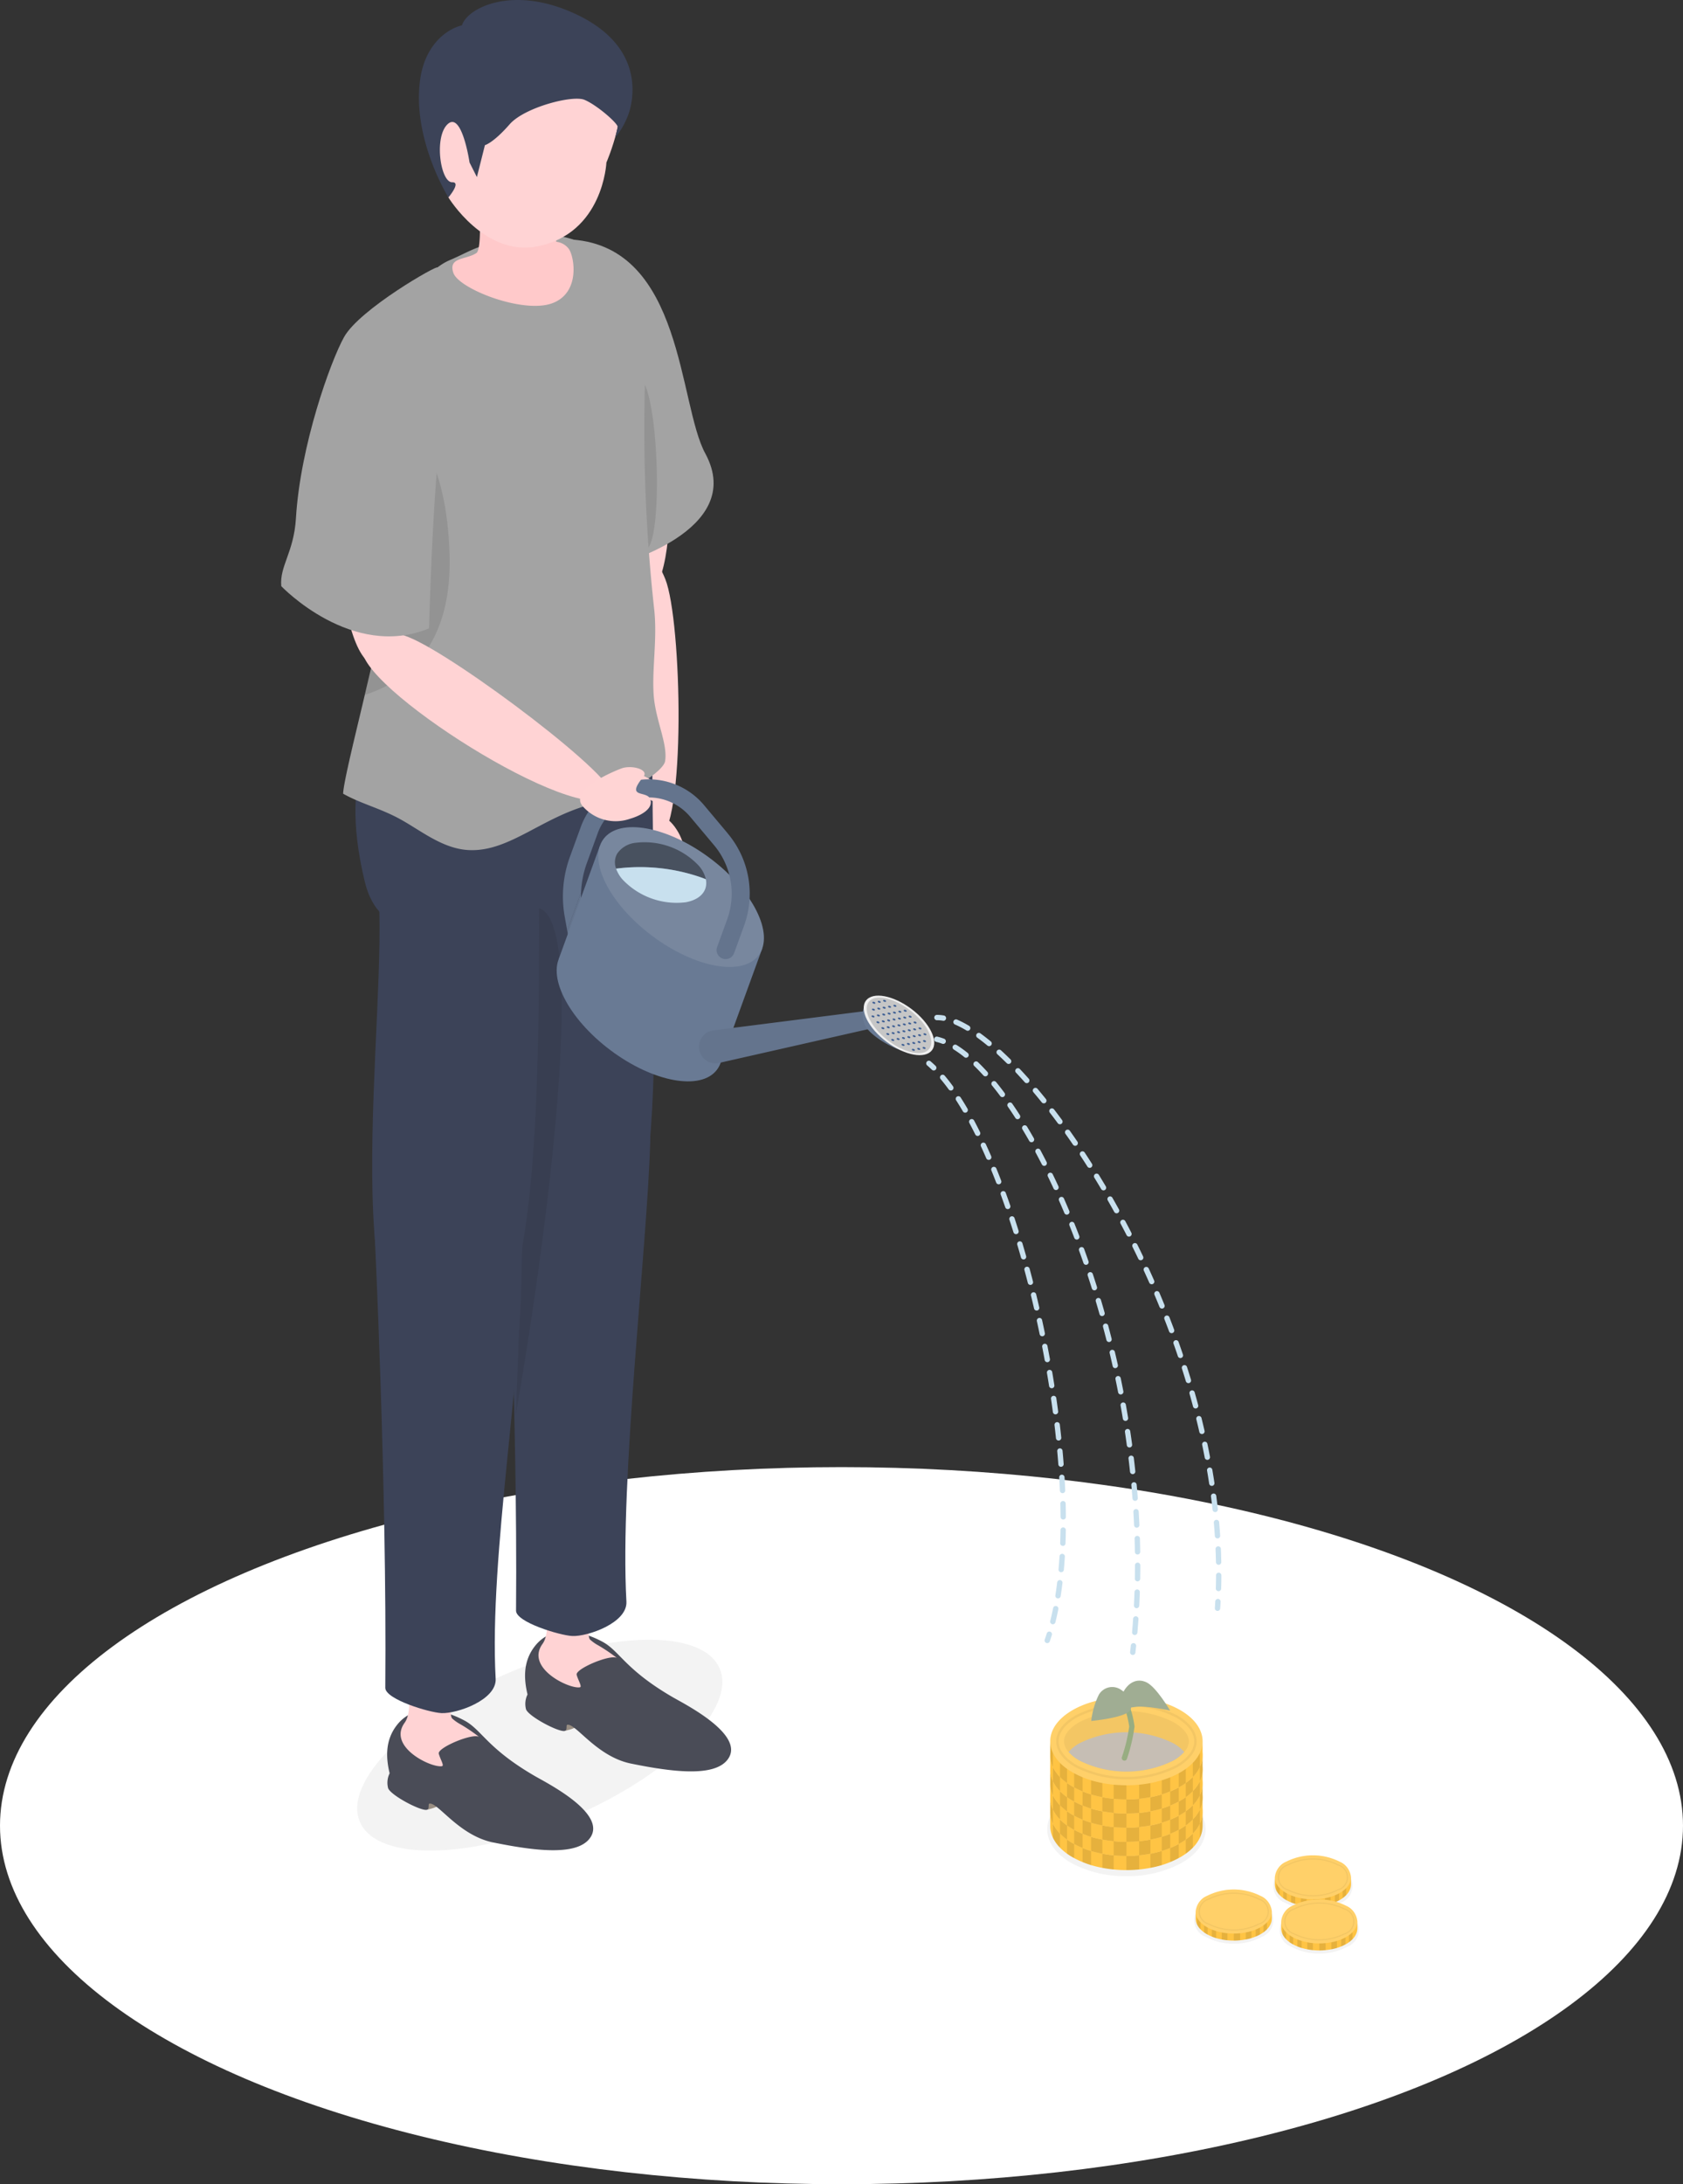
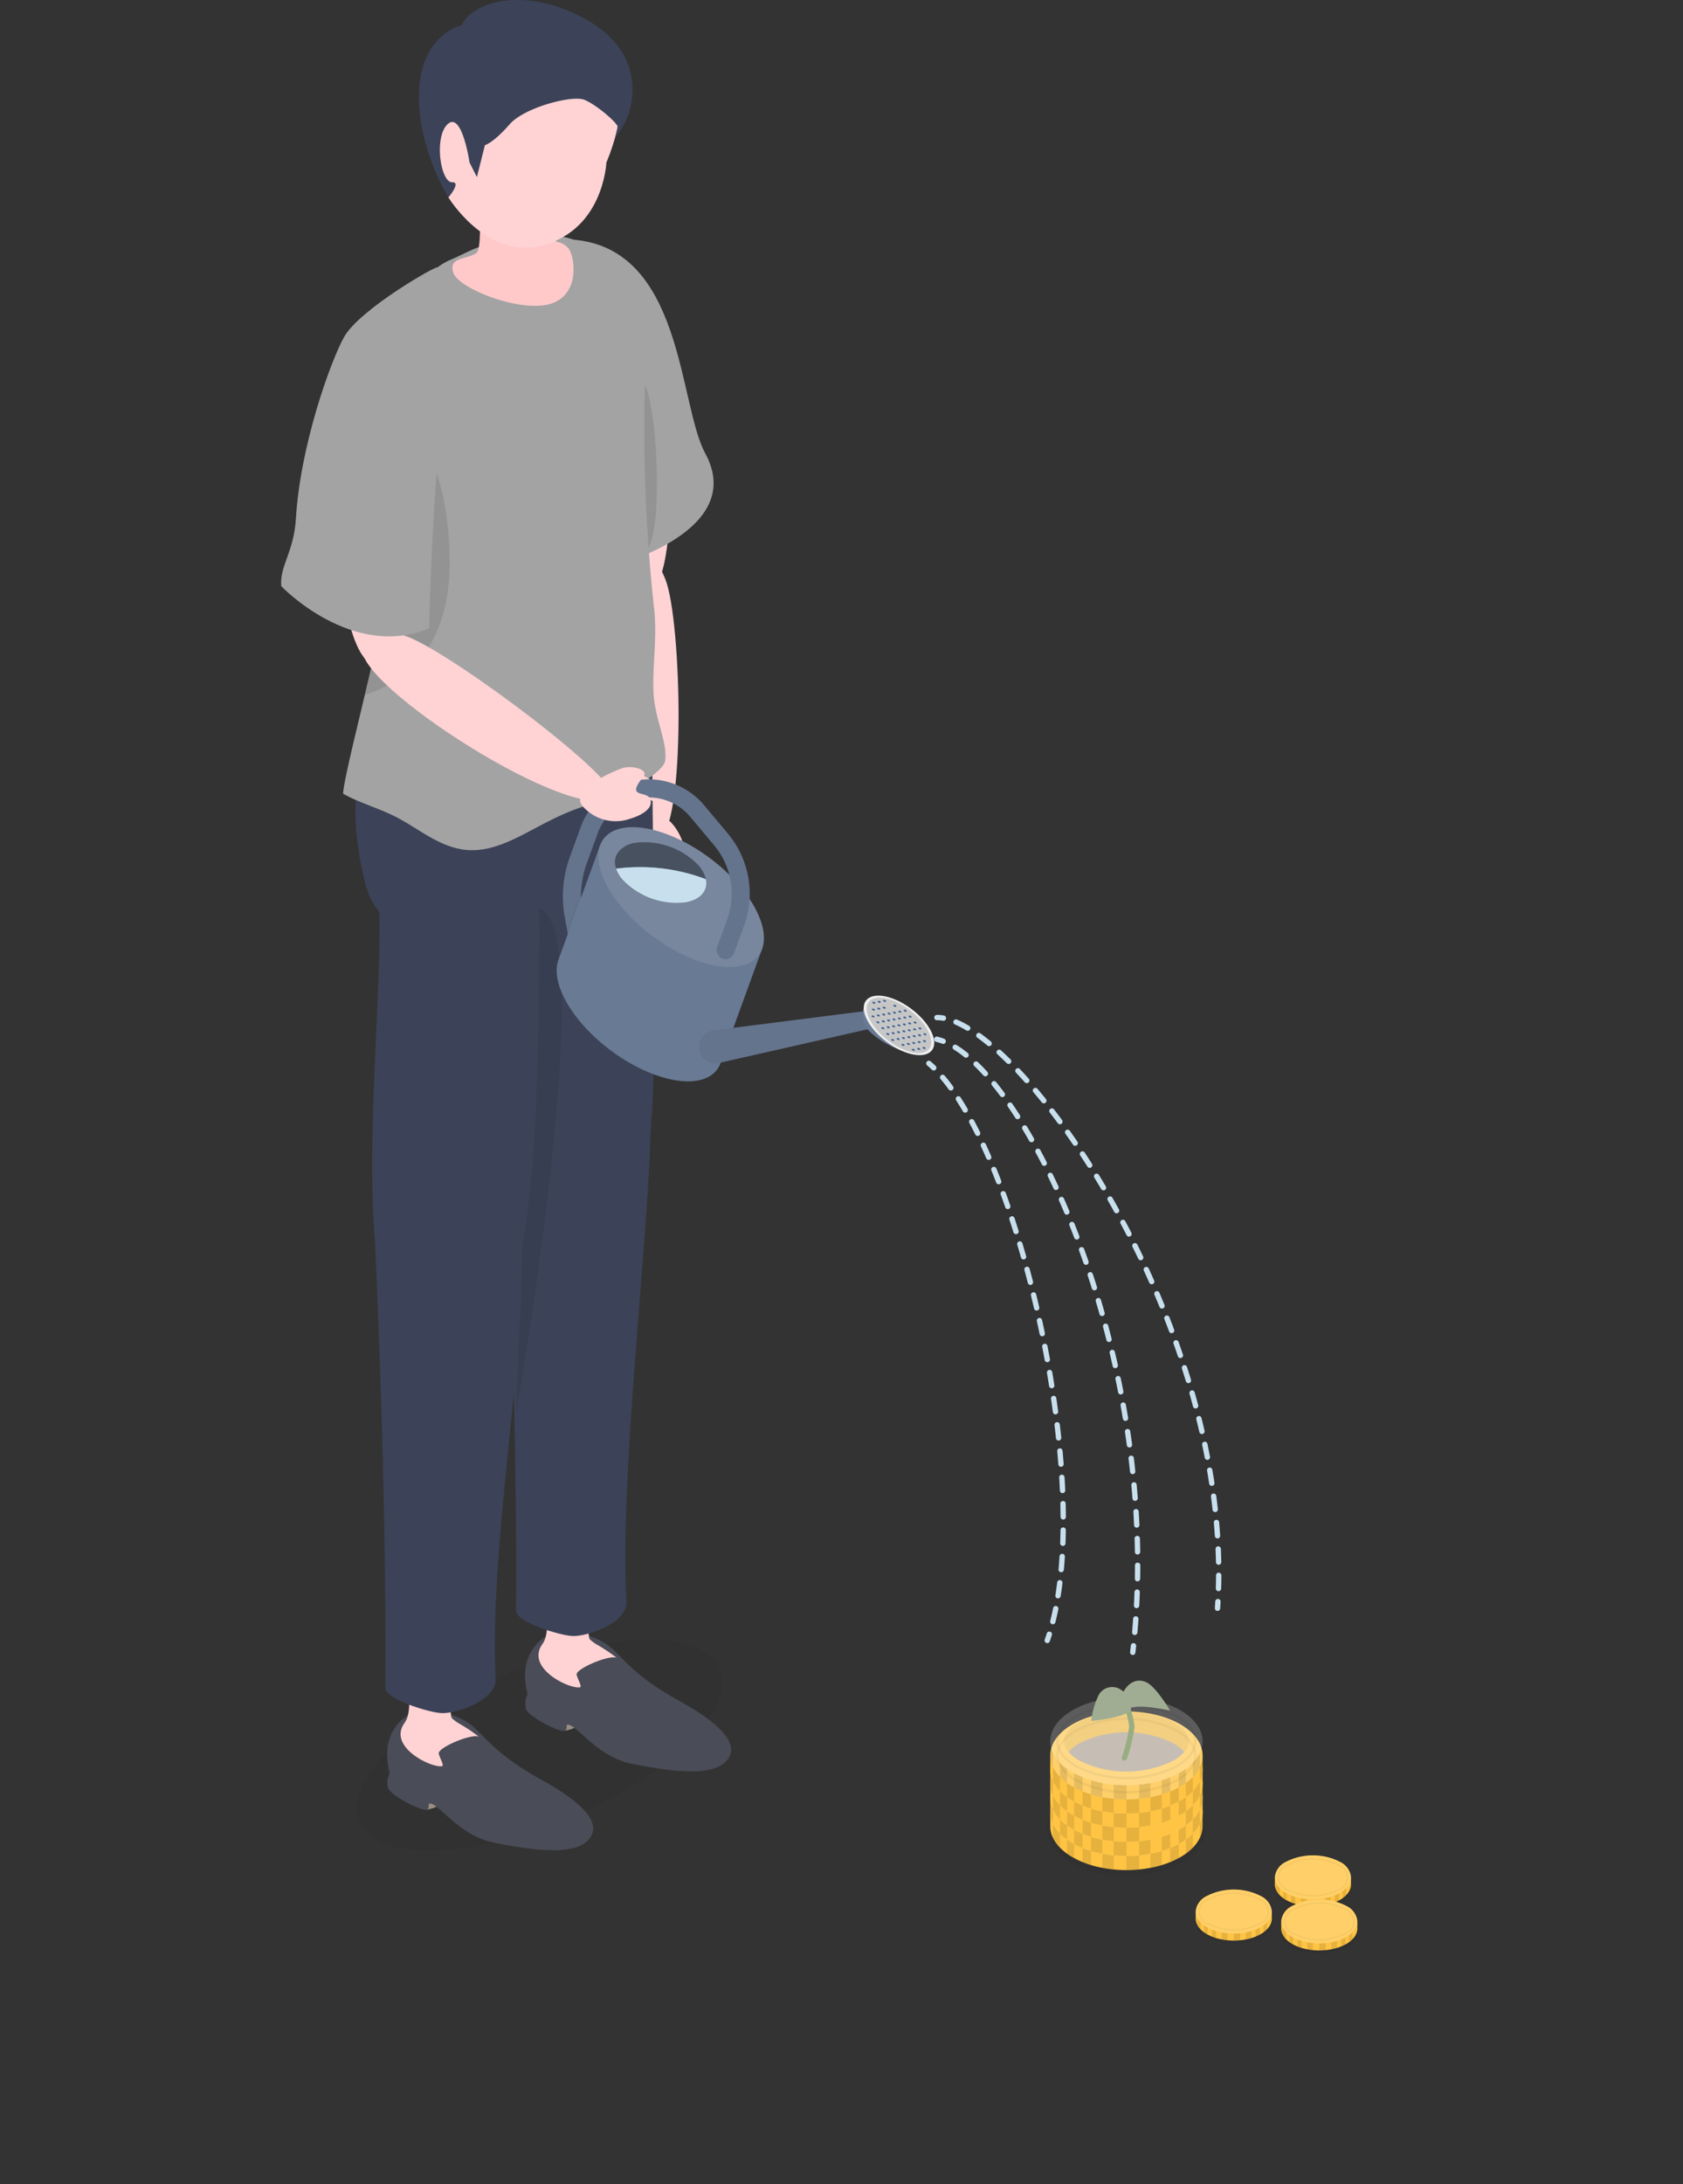
<svg xmlns="http://www.w3.org/2000/svg" width="270" height="350.279" viewBox="0 0 270 350.279">
  <rect x="0" y="0" width="270" height="350.279" fill="#333333" stroke="none" />
  <g id="グループ_2316" data-name="グループ 2316" transform="translate(-1162 -861)">
-     <ellipse id="楕円形_561" data-name="楕円形 561" cx="135" cy="57.5" rx="135" ry="57.5" transform="translate(1162 1096.279)" fill="#fff" />
    <g id="_レイヤー_2-2" transform="translate(1207.099 861)">
      <g id="グループ_1798" data-name="グループ 1798" transform="translate(0 0)">
        <g id="グループ_1782" data-name="グループ 1782">
          <g id="グループ_1771" data-name="グループ 1771" transform="translate(46.079 38.419)">
            <g id="グループ_1770" data-name="グループ 1770" transform="translate(2.398 11.626)">
              <path id="パス_1268" data-name="パス 1268" d="M123.828,120.584c3.114,4.8,6.218,41.07-.872,42.073-4.833.683-6.007-18-9.019-33.391-3.089-15.784,6.777-13.48,9.891-8.682Z" transform="translate(-113.346 -117.014)" fill="#ffd3d4" />
              <path id="パス_1269" data-name="パス 1269" d="M127.464,208.072c-5.376,2.828,1.3,46.809,4.753,45.4,4.617-1.881,3.868-35.3,1.215-41.937S127.464,208.072,127.464,208.072Z" transform="translate(-120.27 -168.694)" fill="#ffd3d4" />
              <path id="パス_1270" data-name="パス 1270" d="M139.841,311c-.131-1.792-2.243-5.421-4.337-5.172-2.174.259-3.783,3.173-3.936,4.681-.718,7.077,2.437,6.922,4.185,6.942s4.36-2.72,4.088-6.451Z" transform="translate(-123.715 -225.067)" fill="#ffd3d4" />
            </g>
            <path id="パス_1271" data-name="パス 1271" d="M115.308,142.062s21.161-5.48,14.4-17.928c-4.322-7.96-3.5-33-21.333-34.3C106.339,89.682,109.325,137.8,115.308,142.062Z" transform="translate(-107.739 -89.83)" fill="#a3a3a3" />
            <path id="パス_1272" data-name="パス 1272" d="M132.427,169.065c3.322.477,2.382-28.615-1.241-27.694S131.193,168.888,132.427,169.065Z" transform="translate(-120.262 -119.316)" opacity="0.1" />
          </g>
          <g id="グループ_1779" data-name="グループ 1779" transform="translate(7.685)">
            <ellipse id="楕円形_217" data-name="楕円形 217" cx="31.37" cy="12.627" rx="31.37" ry="12.627" transform="translate(0 280.533) rotate(-23.052)" opacity="0.05" />
            <g id="グループ_1778" data-name="グループ 1778" transform="translate(2.265)">
              <g id="グループ_1775" data-name="グループ 1775" transform="translate(1.971 111.401)">
                <path id="パス_1273" data-name="パス 1273" d="M32.448,273s-7.754,5.246-3.072,24.643,35.549-5.394,35.549-5.394L42.332,273Z" transform="translate(-27.873 -267.643)" fill="#3c4358" />
                <g id="グループ_1773" data-name="グループ 1773" transform="translate(21.618)">
                  <g id="グループ_1772" data-name="グループ 1772" transform="translate(5.595 150.22)">
                    <path id="パス_1274" data-name="パス 1274" d="M106.532,646.888s1.572-.342,1.736-.67-1.167-.907-1.167-.907l-.569.666Z" transform="translate(-100.104 -630.941)" fill="#998e82" />
                    <path id="パス_1275" data-name="パス 1275" d="M91.9,621.829c-.624-2.6-.685-5.305,1.114-7.667,3.007-3.947,8.119-2.292,10.9-.794s3.635,4.463,11.294,8.905c1.935,1.123,11.816,6.087,8.77,10.021-2.192,2.831-8.962,1.941-15.47.62-5.56-1.129-8.921-6.555-10.254-6.217-.194.1.053.786-.323.96-.824.384-6.185-2.449-6.3-3.561a3.4,3.4,0,0,1,.269-2.268Z" transform="translate(-91.502 -611.71)" fill="#4a4c57" />
                  </g>
                  <path id="パス_1276" data-name="パス 1276" d="M98.9,575.538c-3.181,4.89.483,13.925-1.712,16.964-2.8,3.878,4.331,7.282,6,6.956.391-.077-.3-1.154-.521-2-.245-.962,5.472-3.36,6.471-2.686a26.845,26.845,0,0,0-2.976-2.018,6.864,6.864,0,0,1-1.355-.954c-1.074-1.279,2.179-13.488,2.754-14.886s-7.285-3.486-8.66-1.373Z" transform="translate(-88.792 -440.273)" fill="#ffd3d4" />
                  <path id="パス_1277" data-name="パス 1277" d="M84.095,413.644s2,40.511,1.723,73.087c-.016,1.847,7.038,3.975,9.028,4.065,2.434.11,8.867-2.094,8.678-5.523-1.088-19.672,3.316-56.551,3.817-73.6.862-29.312-23.246,1.968-23.246,1.968Z" transform="translate(-81.668 -339.833)" fill="#3c4358" />
                  <path id="パス_1278" data-name="パス 1278" d="M104.422,270.739c.22,45.747,3.152,84.177-11.88,85.066-19.308,1.142-11.919-55.949-13.936-75.919C75.86,252.7,104.363,258.426,104.422,270.739Z" transform="translate(-78.42 -260.472)" fill="#3c4358" />
                </g>
                <path id="パス_1279" data-name="パス 1279" d="M91.164,340.309c8.991-.008,1.568,54.511-3.135,81.367Z" transform="translate(-62.301 -306.164)" fill="#1a1a1a" opacity="0.1" />
                <g id="グループ_1774" data-name="グループ 1774" transform="translate(5.091 162.87)">
                  <path id="パス_1280" data-name="パス 1280" d="M54.806,676.464s1.572-.342,1.736-.67-1.167-.906-1.167-.906l-.569.665Z" transform="translate(-48.378 -660.517)" fill="#998e82" />
                  <path id="パス_1281" data-name="パス 1281" d="M40.173,651.4c-.624-2.6-.685-5.306,1.114-7.667,3.007-3.947,8.119-2.292,10.9-.794s3.635,4.463,11.294,8.905c1.935,1.122,11.816,6.087,8.77,10.021-2.192,2.83-8.962,1.941-15.47.62-5.56-1.129-8.921-6.555-10.254-6.217-.194.1.053.786-.323.961-.824.384-6.185-2.448-6.3-3.561a3.4,3.4,0,0,1,.269-2.268Z" transform="translate(-39.777 -641.286)" fill="#4a4c57" />
                </g>
                <path id="パス_1282" data-name="パス 1282" d="M47.175,605.113c-3.181,4.89.483,13.925-1.712,16.964-2.8,3.878,4.331,7.283,6,6.956.391-.077-.3-1.154-.521-2-.245-.962,5.472-3.36,6.471-2.686a26.9,26.9,0,0,0-2.976-2.018,6.855,6.855,0,0,1-1.355-.954c-1.074-1.279,2.179-13.488,2.754-14.886S48.549,603,47.175,605.113Z" transform="translate(-37.571 -457.199)" fill="#ffd3d4" />
                <path id="パス_1283" data-name="パス 1283" d="M35.047,458.137s2,40.511,1.723,73.087c-.016,1.847,7.038,3.975,9.028,4.065,2.434.11,8.867-2.094,8.678-5.523-1.088-19.672,4.505-50.111,4.128-67.161-.293-13.27-23.557-4.468-23.557-4.468Z" transform="translate(-31.979 -371.961)" fill="#3c4358" />
                <path id="パス_1284" data-name="パス 1284" d="M60.88,296.539c.22,45.747.386,85.508-14.646,86.4-19.308,1.142-9.153-57.28-11.171-77.251-2.746-27.186,25.757-21.459,25.816-9.147Z" transform="translate(-31.471 -275.238)" fill="#3c4358" />
              </g>
              <g id="グループ_1777" data-name="グループ 1777">
                <path id="パス_1285" data-name="パス 1285" d="M115.865,106.192h0l-.239-1.338Z" transform="translate(-76.124 -60.009)" fill="#cdcdd5" />
                <path id="パス_1286" data-name="パス 1286" d="M71.781,109.324c.232-6.14-3.162-18.6-13.353-20.576-12.756.267-13.466,1.809-18.073,3.768s-9.5,9.859-9.933,14.777c-.25,2.818-.427,6.663-.417,8.493.042,7.364,1.668,9.4.68,27.668-.157,2.9-2.2,11.3-3.948,18.777-1.333,5.693-3.428,14.027-3.474,15.846,2.818,1.6,6.016,2.345,9.238,4.132,3.392,1.881,6.841,4.767,11.059,4.916,6.386.227,11.512-5.208,19.369-7.315,6.359-1.7,11.727-5.362,11.986-6.948.455-2.789-1.557-6.614-1.832-10.632-.287-4.187.577-8.807.106-13.518a264.406,264.406,0,0,1-1.41-39.39Z" transform="translate(-23.264 -50.792)" fill="#a3a3a3" />
                <path id="パス_1287" data-name="パス 1287" d="M44.986,175.93c-.448-15.517-5.949-21.589-10.332-23.963.042,7.364,1.668,9.4.68,27.668-.157,2.9-2.2,11.3-3.948,18.777C37.934,196.335,45.413,190.734,44.986,175.93Z" transform="translate(-27.912 -86.973)" opacity="0.1" />
                <path id="パス_1288" data-name="パス 1288" d="M82.851,84.3a2.944,2.944,0,0,0-1.939-1.052s-.657-4.169-.674-4.493L68.588,77.713s.388,6.738-.484,7.332c-1.66,1.13-4.564.62-3.708,3.186s11.139,6.595,15.843,4.884S83.752,85.32,82.851,84.3Z" transform="translate(-46.716 -44.476)" fill="#ffc9ca" />
                <g id="グループ_1776" data-name="グループ 1776" transform="translate(12.157)">
                  <path id="パス_1289" data-name="パス 1289" d="M86.74,18.4c2.458,4.276-1.506,13.352-1.506,13.352S84.743,43.149,74.113,45.21c-8.451,1.638-14.227-7.861-14.227-7.861s-7.912-23.458,6.688-26.585S84.282,14.126,86.74,18.4Z" transform="translate(-55.155 -5.689)" fill="#ffd3d4" />
                  <path id="パス_1290" data-name="パス 1290" d="M76.194,1.961c-9.8-4.277-16.759-.62-17.6,2.095-2.956.777-5.952,3.591-6.686,8.554-1.413,9.558,4.513,19.05,4.513,19.05s2.1-2.472.611-2.431c-1.887.053-2.973-7.337-.7-9.349s3.478,6.18,3.478,6.18l1.18,2.337,1.287-5.117s1.326-.328,3.972-3.354c2.359-2.7,10.08-4.723,12-3.918,2.044.855,5.456,3.862,5.325,4.38l-.374,1.659a12.766,12.766,0,0,0,2.269-4.231c.7-2.432,2.258-10.818-9.28-15.855Z" transform="translate(-51.688 0)" fill="#3c4358" />
                </g>
              </g>
            </g>
          </g>
          <g id="グループ_1781" data-name="グループ 1781" transform="translate(0 42.874)">
            <g id="グループ_1780" data-name="グループ 1780" transform="translate(8.763 18.129)">
              <path id="パス_1291" data-name="パス 1291" d="M22.039,146.6c-2.85,4.96-2.1,41.176,5.038,41.794,4.863.421,5.024-18.3,7.2-33.83,2.23-15.928-9.387-12.923-12.236-7.964Z" transform="translate(-20.49 -142.636)" fill="#ffd3d4" />
              <path id="パス_1292" data-name="パス 1292" d="M30.457,239.16c-1.565,5.88,34.7,29.017,39.887,23.881,2.133-2.112-24.811-22.456-32.479-25.511S30.457,239.16,30.457,239.16Z" transform="translate(-26.166 -196.353)" fill="#ffd3d4" />
            </g>
            <path id="パス_1293" data-name="パス 1293" d="M25.083,100.279c.209-.574-12.49,6.65-14.994,11.163-2.166,3.9-7.006,17.34-7.711,29.036-.331,5.5-2.645,7.653-2.353,10.9,0,0,11.322,11.9,23.707,6.761,0,0,.853-34.759,3.329-37.746,0,0-2.322-19.176-1.979-20.119Z" transform="translate(0 -100.247)" fill="#a3a3a3" />
          </g>
        </g>
        <g id="グループ_1797" data-name="グループ 1797" transform="translate(40.395 123.021)">
          <path id="パス_1294" data-name="パス 1294" d="M131.543,289.311s6.319,2.743,4.8,4.518-5.667-2.557-5.667-2.557Z" transform="translate(-115.183 -288.598)" fill="#ffd4d4" />
          <g id="グループ_1784" data-name="グループ 1784" transform="translate(0 1.953)">
            <path id="パス_1295" data-name="パス 1295" d="M107.487,341.669a1.446,1.446,0,1,0,2.846-.512l-.566-3.14a15.583,15.583,0,0,1-.231-3.4l-2.221,6.1Z" transform="translate(-101.813 -316.478)" fill="#697a94" />
            <path id="パス_1296" data-name="パス 1296" d="M107.487,341.669a1.446,1.446,0,1,0,2.846-.512l-.566-3.14a15.583,15.583,0,0,1-.231-3.4l-2.221,6.1Z" transform="translate(-101.813 -316.478)" opacity="0.05" />
            <path id="パス_1297" data-name="パス 1297" d="M104.141,335.276l6.606-18.151,26.059,16.429-6.689,18.379Z" transform="translate(-99.996 -306.468)" fill="#697a94" />
            <ellipse id="楕円形_218" data-name="楕円形 218" cx="7.765" cy="15.549" rx="7.765" ry="15.549" transform="matrix(0.6, -0.8, 0.8, 0.6, 0, 34.117)" fill="#697a94" />
            <ellipse id="楕円形_219" data-name="楕円形 219" cx="7.765" cy="15.549" rx="7.765" ry="15.549" transform="matrix(0.6, -0.8, 0.8, 0.6, 6.677, 15.771)" fill="#697a94" />
            <ellipse id="楕円形_220" data-name="楕円形 220" cx="7.765" cy="15.549" rx="7.765" ry="15.549" transform="matrix(0.6, -0.8, 0.8, 0.6, 6.677, 15.771)" fill="#fff" opacity="0.1" />
            <path id="パス_1298" data-name="パス 1298" d="M159.021,382.122l24.822-3.153a1.448,1.448,0,0,1,.5,2.848l-24.4,5.526a2.654,2.654,0,1,1-.921-5.222h0Z" transform="translate(-130.076 -341.856)" fill="#697a94" />
            <path id="パス_1299" data-name="パス 1299" d="M132.185,300.927l-3.837-4.573a11.589,11.589,0,0,0-19.767,3.486l-1.756,4.824a18.5,18.5,0,0,0-.822,9.6l.394,2.188,2.221-6.1a15.594,15.594,0,0,1,.924-4.692l1.756-4.824a8.7,8.7,0,0,1,14.834-2.616l3.837,4.573a12.092,12.092,0,0,1,2.094,11.875l-1.614,4.435a1.446,1.446,0,0,0,2.718.989l1.614-4.435a14.992,14.992,0,0,0-2.6-14.723Z" transform="translate(-100.895 -292.208)" fill="#697a94" />
            <path id="パス_1300" data-name="パス 1300" d="M159.021,382.122l24.822-3.153a1.448,1.448,0,0,1,.5,2.848l-24.4,5.526a2.654,2.654,0,1,1-.921-5.222h0Z" transform="translate(-130.076 -341.856)" opacity="0.05" />
            <path id="パス_1301" data-name="パス 1301" d="M132.185,300.927l-3.837-4.573a11.589,11.589,0,0,0-19.767,3.486l-1.756,4.824a18.5,18.5,0,0,0-.822,9.6l.394,2.188,2.221-6.1a15.594,15.594,0,0,1,.924-4.692l1.756-4.824a8.7,8.7,0,0,1,14.834-2.616l3.837,4.573a12.092,12.092,0,0,1,2.094,11.875l-1.614,4.435a1.446,1.446,0,0,0,2.718.989l1.614-4.435a14.992,14.992,0,0,0-2.6-14.723Z" transform="translate(-100.895 -292.208)" opacity="0.05" />
            <path id="パス_1302" data-name="パス 1302" d="M218.575,376.382a3.839,3.839,0,0,0,.14,3.793c1.234,1.826,6.172,4.72,8.94,4.071s-9.081-7.864-9.081-7.864Z" transform="translate(-165.233 -340.382)" fill="#697a94" />
            <g id="グループ_1783" data-name="グループ 1783" transform="translate(51.446 32.846)">
              <ellipse id="楕円形_221" data-name="楕円形 221" cx="3.307" cy="6.622" rx="3.307" ry="6.622" transform="matrix(0.6, -0.8, 0.8, 0.6, 0, 5.293)" fill="#efefef" />
              <ellipse id="楕円形_222" data-name="楕円形 222" cx="2.995" cy="6.142" rx="2.995" ry="6.142" transform="translate(0.596 5.21) rotate(-52.14)" fill="#c6c6c6" />
              <ellipse id="楕円形_223" data-name="楕円形 223" cx="0.145" cy="0.251" rx="0.145" ry="0.251" transform="matrix(0.342, -0.94, 0.94, 0.342, 7.995, 4.323)" fill="#3e5f94" />
              <ellipse id="楕円形_224" data-name="楕円形 224" cx="0.145" cy="0.251" rx="0.145" ry="0.251" transform="matrix(0.342, -0.94, 0.94, 0.342, 8.787, 5.267)" fill="#3e5f94" />
              <ellipse id="楕円形_225" data-name="楕円形 225" cx="0.145" cy="0.251" rx="0.145" ry="0.251" transform="matrix(0.342, -0.94, 0.94, 0.342, 9.578, 6.211)" fill="#3e5f94" />
              <ellipse id="楕円形_226" data-name="楕円形 226" cx="0.145" cy="0.251" rx="0.145" ry="0.251" transform="matrix(0.342, -0.94, 0.94, 0.342, 10.37, 7.154)" fill="#3e5f94" />
              <ellipse id="楕円形_227" data-name="楕円形 227" cx="0.145" cy="0.251" rx="0.145" ry="0.251" transform="matrix(0.342, -0.94, 0.94, 0.342, 11.162, 8.098)" fill="#3e5f94" />
              <ellipse id="楕円形_228" data-name="楕円形 228" cx="0.145" cy="0.251" rx="0.145" ry="0.251" transform="matrix(0.342, -0.94, 0.94, 0.342, 6.342, 3.532)" fill="#3e5f94" />
              <ellipse id="楕円形_229" data-name="楕円形 229" cx="0.145" cy="0.251" rx="0.145" ry="0.251" transform="matrix(0.342, -0.94, 0.94, 0.342, 7.134, 4.475)" fill="#3e5f94" />
              <ellipse id="楕円形_230" data-name="楕円形 230" cx="0.145" cy="0.251" rx="0.145" ry="0.251" transform="matrix(0.342, -0.94, 0.94, 0.342, 7.926, 5.419)" fill="#3e5f94" />
              <ellipse id="楕円形_231" data-name="楕円形 231" cx="0.145" cy="0.251" rx="0.145" ry="0.251" transform="matrix(0.342, -0.94, 0.94, 0.342, 8.718, 6.362)" fill="#3e5f94" />
              <ellipse id="楕円形_232" data-name="楕円形 232" cx="0.145" cy="0.251" rx="0.145" ry="0.251" transform="matrix(0.342, -0.94, 0.94, 0.342, 9.509, 7.306)" fill="#3e5f94" />
              <ellipse id="楕円形_233" data-name="楕円形 233" cx="0.145" cy="0.251" rx="0.145" ry="0.251" transform="matrix(0.342, -0.94, 0.94, 0.342, 10.301, 8.249)" fill="#3e5f94" />
              <ellipse id="楕円形_234" data-name="楕円形 234" cx="0.145" cy="0.251" rx="0.145" ry="0.251" transform="matrix(0.342, -0.94, 0.94, 0.342, 11.093, 9.193)" fill="#3e5f94" />
              <ellipse id="楕円形_235" data-name="楕円形 235" cx="0.145" cy="0.251" rx="0.145" ry="0.251" transform="matrix(0.342, -0.94, 0.94, 0.342, 4.69, 2.74)" fill="#3e5f94" />
-               <ellipse id="楕円形_236" data-name="楕円形 236" cx="0.145" cy="0.251" rx="0.145" ry="0.251" transform="matrix(0.342, -0.94, 0.94, 0.342, 5.482, 3.684)" fill="#3e5f94" />
              <ellipse id="楕円形_237" data-name="楕円形 237" cx="0.145" cy="0.251" rx="0.145" ry="0.251" transform="matrix(0.342, -0.94, 0.94, 0.342, 6.273, 4.627)" fill="#3e5f94" />
              <ellipse id="楕円形_238" data-name="楕円形 238" cx="0.145" cy="0.251" rx="0.145" ry="0.251" transform="matrix(0.342, -0.94, 0.94, 0.342, 7.065, 5.571)" fill="#3e5f94" />
              <ellipse id="楕円形_239" data-name="楕円形 239" cx="0.145" cy="0.251" rx="0.145" ry="0.251" transform="matrix(0.342, -0.94, 0.94, 0.342, 7.857, 6.514)" fill="#3e5f94" />
              <ellipse id="楕円形_240" data-name="楕円形 240" cx="0.145" cy="0.251" rx="0.145" ry="0.251" transform="matrix(0.342, -0.94, 0.94, 0.342, 8.648, 7.458)" fill="#3e5f94" />
              <ellipse id="楕円形_241" data-name="楕円形 241" cx="0.145" cy="0.251" rx="0.145" ry="0.251" transform="matrix(0.342, -0.94, 0.94, 0.342, 9.44, 8.401)" fill="#3e5f94" />
              <ellipse id="楕円形_242" data-name="楕円形 242" cx="0.145" cy="0.251" rx="0.145" ry="0.251" transform="matrix(0.342, -0.94, 0.94, 0.342, 10.232, 9.345)" fill="#3e5f94" />
              <ellipse id="楕円形_243" data-name="楕円形 243" cx="0.145" cy="0.251" rx="0.145" ry="0.251" transform="matrix(0.342, -0.94, 0.94, 0.342, 11.024, 10.288)" fill="#3e5f94" />
              <ellipse id="楕円形_244" data-name="楕円形 244" cx="0.145" cy="0.251" rx="0.145" ry="0.251" transform="matrix(0.342, -0.94, 0.94, 0.342, 3.829, 2.892)" fill="#3e5f94" />
              <ellipse id="楕円形_245" data-name="楕円形 245" cx="0.145" cy="0.251" rx="0.145" ry="0.251" transform="matrix(0.342, -0.94, 0.94, 0.342, 4.621, 3.835)" fill="#3e5f94" />
              <ellipse id="楕円形_246" data-name="楕円形 246" cx="0.145" cy="0.251" rx="0.145" ry="0.251" transform="matrix(0.342, -0.94, 0.94, 0.342, 5.412, 4.779)" fill="#3e5f94" />
              <ellipse id="楕円形_247" data-name="楕円形 247" cx="0.145" cy="0.251" rx="0.145" ry="0.251" transform="matrix(0.342, -0.94, 0.94, 0.342, 6.204, 5.722)" fill="#3e5f94" />
              <ellipse id="楕円形_248" data-name="楕円形 248" cx="0.145" cy="0.251" rx="0.145" ry="0.251" transform="matrix(0.342, -0.94, 0.94, 0.342, 6.996, 6.666)" fill="#3e5f94" />
              <ellipse id="楕円形_249" data-name="楕円形 249" cx="0.145" cy="0.251" rx="0.145" ry="0.251" transform="matrix(0.342, -0.94, 0.94, 0.342, 7.787, 7.61)" fill="#3e5f94" />
              <ellipse id="楕円形_250" data-name="楕円形 250" cx="0.145" cy="0.251" rx="0.145" ry="0.251" transform="matrix(0.342, -0.94, 0.94, 0.342, 8.579, 8.553)" fill="#3e5f94" />
              <ellipse id="楕円形_251" data-name="楕円形 251" cx="0.145" cy="0.251" rx="0.145" ry="0.251" transform="matrix(0.342, -0.94, 0.94, 0.342, 9.371, 9.497)" fill="#3e5f94" />
              <ellipse id="楕円形_252" data-name="楕円形 252" cx="0.145" cy="0.251" rx="0.145" ry="0.251" transform="matrix(0.342, -0.94, 0.94, 0.342, 10.163, 10.44)" fill="#3e5f94" />
              <ellipse id="楕円形_253" data-name="楕円形 253" cx="0.145" cy="0.251" rx="0.145" ry="0.251" transform="matrix(0.342, -0.94, 0.94, 0.342, 2.968, 3.044)" fill="#3e5f94" />
              <ellipse id="楕円形_254" data-name="楕円形 254" cx="0.145" cy="0.251" rx="0.145" ry="0.251" transform="matrix(0.342, -0.94, 0.94, 0.342, 3.76, 3.987)" fill="#3e5f94" />
              <ellipse id="楕円形_255" data-name="楕円形 255" cx="0.145" cy="0.251" rx="0.145" ry="0.251" transform="matrix(0.342, -0.94, 0.94, 0.342, 4.551, 4.931)" fill="#3e5f94" />
              <ellipse id="楕円形_256" data-name="楕円形 256" cx="0.145" cy="0.251" rx="0.145" ry="0.251" transform="matrix(0.342, -0.94, 0.94, 0.342, 5.343, 5.874)" fill="#3e5f94" />
              <ellipse id="楕円形_257" data-name="楕円形 257" cx="0.145" cy="0.251" rx="0.145" ry="0.251" transform="matrix(0.342, -0.94, 0.94, 0.342, 6.135, 6.818)" fill="#3e5f94" />
              <ellipse id="楕円形_258" data-name="楕円形 258" cx="0.145" cy="0.251" rx="0.145" ry="0.251" transform="matrix(0.342, -0.94, 0.94, 0.342, 6.927, 7.761)" fill="#3e5f94" />
              <ellipse id="楕円形_259" data-name="楕円形 259" cx="0.145" cy="0.251" rx="0.145" ry="0.251" transform="matrix(0.342, -0.94, 0.94, 0.342, 7.718, 8.705)" fill="#3e5f94" />
              <ellipse id="楕円形_260" data-name="楕円形 260" cx="0.145" cy="0.251" rx="0.145" ry="0.251" transform="matrix(0.342, -0.94, 0.94, 0.342, 8.51, 9.648)" fill="#3e5f94" />
              <ellipse id="楕円形_261" data-name="楕円形 261" cx="0.145" cy="0.251" rx="0.145" ry="0.251" transform="matrix(0.342, -0.94, 0.94, 0.342, 9.302, 10.592)" fill="#3e5f94" />
              <ellipse id="楕円形_262" data-name="楕円形 262" cx="0.145" cy="0.251" rx="0.145" ry="0.251" transform="matrix(0.342, -0.94, 0.94, 0.342, 2.899, 4.139)" fill="#3e5f94" />
              <ellipse id="楕円形_263" data-name="楕円形 263" cx="0.145" cy="0.251" rx="0.145" ry="0.251" transform="matrix(0.342, -0.94, 0.94, 0.342, 3.69, 5.082)" fill="#3e5f94" />
              <ellipse id="楕円形_264" data-name="楕円形 264" cx="0.145" cy="0.251" rx="0.145" ry="0.251" transform="matrix(0.342, -0.94, 0.94, 0.342, 4.482, 6.026)" fill="#3e5f94" />
              <ellipse id="楕円形_265" data-name="楕円形 265" cx="0.145" cy="0.251" rx="0.145" ry="0.251" transform="matrix(0.342, -0.94, 0.94, 0.342, 5.274, 6.97)" fill="#3e5f94" />
              <ellipse id="楕円形_266" data-name="楕円形 266" cx="0.145" cy="0.251" rx="0.145" ry="0.251" transform="matrix(0.342, -0.94, 0.94, 0.342, 6.066, 7.913)" fill="#3e5f94" />
              <ellipse id="楕円形_267" data-name="楕円形 267" cx="0.145" cy="0.251" rx="0.145" ry="0.251" transform="matrix(0.342, -0.94, 0.94, 0.342, 6.857, 8.857)" fill="#3e5f94" />
              <ellipse id="楕円形_268" data-name="楕円形 268" cx="0.145" cy="0.251" rx="0.145" ry="0.251" transform="matrix(0.342, -0.94, 0.94, 0.342, 7.649, 9.8)" fill="#3e5f94" />
              <ellipse id="楕円形_269" data-name="楕円形 269" cx="0.145" cy="0.251" rx="0.145" ry="0.251" transform="matrix(0.342, -0.94, 0.94, 0.342, 2.83, 5.234)" fill="#3e5f94" />
              <ellipse id="楕円形_270" data-name="楕円形 270" cx="0.145" cy="0.251" rx="0.145" ry="0.251" transform="matrix(0.342, -0.94, 0.94, 0.342, 3.621, 6.178)" fill="#3e5f94" />
              <ellipse id="楕円形_271" data-name="楕円形 271" cx="0.145" cy="0.251" rx="0.145" ry="0.251" transform="matrix(0.342, -0.94, 0.94, 0.342, 4.413, 7.121)" fill="#3e5f94" />
              <ellipse id="楕円形_272" data-name="楕円形 272" cx="0.145" cy="0.251" rx="0.145" ry="0.251" transform="matrix(0.342, -0.94, 0.94, 0.342, 5.205, 8.065)" fill="#3e5f94" />
              <ellipse id="楕円形_273" data-name="楕円形 273" cx="0.145" cy="0.251" rx="0.145" ry="0.251" transform="matrix(0.342, -0.94, 0.94, 0.342, 5.996, 9.008)" fill="#3e5f94" />
            </g>
            <path id="パス_1303" data-name="パス 1303" d="M139.246,321.481c.19.069.375.141.56.213a4.963,4.963,0,0,0-1.124-2.151,11.925,11.925,0,0,0-10.139-3.69,4.087,4.087,0,0,0-2.966,1.743A2.837,2.837,0,0,0,125.41,320a29.821,29.821,0,0,1,13.836,1.477Z" transform="translate(-112.061 -305.67)" opacity="0.4" />
            <path id="パス_1304" data-name="パス 1304" d="M136.8,330.774c1.743-.307,2.84-1.151,3.195-2.256a2.833,2.833,0,0,0,.059-1.447c-.184-.072-.369-.144-.56-.213a29.82,29.82,0,0,0-13.836-1.477,5.393,5.393,0,0,0,1,1.7,11.924,11.924,0,0,0,10.139,3.69Z" transform="translate(-112.314 -311.048)" fill="#c8e0ee" />
          </g>
          <path id="パス_1305" data-name="パス 1305" d="M118.65,287.9s-8.562,3.213-6.059,6.052a7.012,7.012,0,0,0,7.564,1.973c1.87-.547,3.785-1.679,3.237-3.146s-4.058,0-1.094-3.6c.964-1.172-2.032-1.969-3.648-1.277Z" transform="translate(-104.57 -287.643)" fill="#ffd4d4" />
          <g id="グループ_1790" data-name="グループ 1790" transform="translate(82.515 146.496)">
            <path id="パス_1306" data-name="パス 1306" d="M300.082,683.32a18.05,18.05,0,0,1-8.88-2.131c-2.463-1.422-3.819-3.341-3.819-5.4s1.356-3.982,3.819-5.4a19.571,19.571,0,0,1,17.76,0c2.463,1.422,3.819,3.341,3.819,5.4s-1.356,3.982-3.819,5.4A18.049,18.049,0,0,1,300.082,683.32Z" transform="translate(-287.383 -651.965)" opacity="0.05" />
            <path id="パス_1307" data-name="パス 1307" d="M288.507,670.043h0v2.208a4.336,4.336,0,0,0,.427,1.867,5.909,5.909,0,0,0,1.134,1.6,8.4,8.4,0,0,0,1.134.969c.274.2.567.386.883.569.08.047.168.086.251.131a13.3,13.3,0,0,0,1.36.644c.441.179.891.346,1.361.489a17.919,17.919,0,0,0,1.814.437q.893.171,1.814.261c.675.066,1.357.1,2.041.1s1.365-.039,2.041-.1q.92-.089,1.814-.262a17.965,17.965,0,0,0,1.814-.437c.469-.142.92-.309,1.36-.489a13.25,13.25,0,0,0,1.36-.643c.082-.045.17-.084.25-.131.316-.182.609-.372.884-.569a8.379,8.379,0,0,0,1.134-.969,5.908,5.908,0,0,0,1.134-1.6,4.338,4.338,0,0,0,.428-1.851v-2.256c0-1.808-1.189-3.616-3.579-5-4.771-2.755-12.508-2.755-17.279,0-2.4,1.388-3.6,3.209-3.578,5.028Zm1.818,3.667-.008-.007Zm.282.251-.021-.017Zm21.429-1.286h0Zm-1.789,1.75Zm-9.523,2.634h0Zm-3.855-.36h0Zm-4.535-1.568h0Zm-3.4-3.271Z" transform="translate(-288.026 -648.931)" fill="#ffc444" />
            <path id="パス_1308" data-name="パス 1308" d="M334.869,691.427v2.26a13.237,13.237,0,0,1-1.36.643V692.07a13.287,13.287,0,0,0,1.36-.643Z" transform="translate(-313.781 -665.23)" opacity="0.1" />
            <path id="パス_1309" data-name="パス 1309" d="M319.115,695.7v2.263c-.676.066-1.357.1-2.041.1V695.8c.683,0,1.365-.035,2.041-.1Z" transform="translate(-304.376 -667.676)" opacity="0.1" />
            <path id="パス_1310" data-name="パス 1310" d="M327.9,694.059v2.267a17.93,17.93,0,0,1-1.814.437V694.5A17.908,17.908,0,0,0,327.9,694.059Z" transform="translate(-309.534 -666.736)" opacity="0.1" />
            <path id="パス_1311" data-name="パス 1311" d="M340.474,687.519v2.263a8.43,8.43,0,0,1-1.134.969v-2.267a8.42,8.42,0,0,0,1.134-.966Z" transform="translate(-317.119 -662.993)" opacity="0.1" />
            <path id="パス_1312" data-name="パス 1312" d="M345.07,679.46v2.256a4.335,4.335,0,0,1-.428,1.852v-2.26a4.338,4.338,0,0,0,.428-1.848Z" transform="translate(-320.153 -658.381)" opacity="0.1" />
            <path id="パス_1313" data-name="パス 1313" d="M309.876,695.354v2.263q-.921-.09-1.814-.262v-2.261C308.656,695.208,309.263,695.294,309.876,695.354Z" transform="translate(-299.218 -667.328)" opacity="0.1" />
            <path id="パス_1314" data-name="パス 1314" d="M290.64,685.38v2.263a5.913,5.913,0,0,1-1.134-1.6v-2.259A5.924,5.924,0,0,0,290.64,685.38Z" transform="translate(-288.598 -660.854)" opacity="0.1" />
            <path id="パス_1315" data-name="パス 1315" d="M295.691,690.346c.082.047.167.092.251.137v2.261c-.082-.045-.17-.084-.251-.131-.316-.182-.609-.372-.883-.569v-2.267q.411.294.883.568Z" transform="translate(-291.632 -664.286)" opacity="0.1" />
            <path id="パス_1316" data-name="パス 1316" d="M302,693.414v2.267c-.469-.142-.92-.309-1.36-.489v-2.26c.439.179.893.341,1.36.482Z" transform="translate(-294.97 -666.091)" opacity="0.1" />
            <ellipse id="楕円形_274" data-name="楕円形 274" cx="12.218" cy="7.054" rx="12.218" ry="7.054" transform="translate(0.48 14.018)" fill="#fff" opacity="0.2" />
            <path id="パス_1317" data-name="パス 1317" d="M293.85,675.445c-2-1.154-3.1-2.63-3.1-4.157s1.1-3,3.1-4.156a18.151,18.151,0,0,1,16.319,0c2,1.154,3.1,2.63,3.1,4.156s-1.1,3-3.1,4.156a18.151,18.151,0,0,1-16.319,0Zm.192-7.98c-1.874,1.082-2.906,2.44-2.906,3.824s1.032,2.741,2.906,3.824a17.771,17.771,0,0,0,15.935,0c1.874-1.082,2.906-2.44,2.906-3.824s-1.032-2.741-2.906-3.823a17.772,17.772,0,0,0-15.935,0Z" transform="translate(-289.311 -650.217)" opacity="0.05" />
            <path id="パス_1318" data-name="パス 1318" d="M288.507,664.741h0v2.208a4.339,4.339,0,0,0,.427,1.867,5.909,5.909,0,0,0,1.134,1.6,8.352,8.352,0,0,0,1.134.969c.274.2.567.387.883.569.08.047.168.086.251.131a13.372,13.372,0,0,0,1.36.643c.441.179.891.347,1.361.488a17.887,17.887,0,0,0,1.814.437q.893.171,1.814.261c.675.066,1.357.1,2.041.1s1.365-.039,2.041-.1q.92-.089,1.814-.262a17.834,17.834,0,0,0,1.814-.437c.469-.142.92-.309,1.36-.489a13.355,13.355,0,0,0,1.36-.644c.082-.045.17-.084.25-.131.316-.182.609-.372.884-.569a8.4,8.4,0,0,0,1.134-.969,5.908,5.908,0,0,0,1.134-1.6,4.338,4.338,0,0,0,.428-1.851v-2.256c0-1.808-1.189-3.616-3.579-5-4.771-2.755-12.508-2.755-17.279,0-2.4,1.388-3.6,3.209-3.578,5.027Zm1.818,3.667-.008-.008Zm.282.251-.021-.017Zm21.429-1.287h0Zm-1.789,1.75Zm-9.523,2.634h0Zm-3.855-.36h0Zm-4.535-1.568h0Zm-3.4-3.27Z" transform="translate(-288.026 -645.897)" fill="#ffc444" />
            <g id="グループ_1785" data-name="グループ 1785" transform="translate(0.481 18.844)" opacity="0.1">
              <path id="パス_1319" data-name="パス 1319" d="M344.877,677.887l-.016.04Z" transform="translate(-320.759 -676.324)" />
              <path id="パス_1320" data-name="パス 1320" d="M345.07,677.377l-.014.041Z" transform="translate(-320.871 -676.033)" />
              <path id="パス_1321" data-name="パス 1321" d="M345.25,676.867v0Z" transform="translate(-320.982 -675.741)" />
              <path id="パス_1322" data-name="パス 1322" d="M298.819,686.77v2.261a13.238,13.238,0,0,1-1.36-.644v-2.26" transform="translate(-293.63 -681.04)" />
              <path id="パス_1323" data-name="パス 1323" d="M314.344,690.5v2.267c-.683,0-1.365-.039-2.041-.1V690.4" transform="translate(-302.126 -683.486)" />
              <path id="パス_1324" data-name="パス 1324" d="M323.66,689.792v2.261q-.893.171-1.814.262v-2.263C322.459,689.993,323.065,689.906,323.66,689.792Z" transform="translate(-307.587 -683.138)" />
              <path id="パス_1325" data-name="パス 1325" d="M288.935,676.049h0v2.259a4.335,4.335,0,0,1-.427-1.867v-2.208h0a4.343,4.343,0,0,0,.427,1.816Z" transform="translate(-288.507 -674.233)" />
              <path id="パス_1326" data-name="パス 1326" d="M293.291,683.184v2.267a8.363,8.363,0,0,1-1.134-.969v-2.263a8.417,8.417,0,0,0,1.134.966Z" transform="translate(-290.596 -678.803)" />
              <path id="パス_1327" data-name="パス 1327" d="M331.689,687.63v2.26c-.441.18-.891.347-1.36.489v-2.267c.468-.141.921-.3,1.36-.482Z" transform="translate(-312.442 -681.901)" />
              <path id="パス_1328" data-name="パス 1328" d="M305.635,689.2h0v2.261a18.1,18.1,0,0,1-1.814-.437v-2.267h0a17.838,17.838,0,0,0,1.814.443Z" transform="translate(-297.271 -682.546)" />
              <path id="パス_1329" data-name="パス 1329" d="M345.624,674.652c0,.017,0,.033,0,.05C345.621,674.685,345.623,674.668,345.624,674.652Z" transform="translate(-321.194 -674.473)" />
              <path id="パス_1330" data-name="パス 1330" d="M345.388,676.273l-.011.047Z" transform="translate(-321.055 -675.401)" />
              <path id="パス_1331" data-name="パス 1331" d="M345.579,675.19c0,.011,0,.023,0,.035C345.577,675.213,345.578,675.2,345.579,675.19Z" transform="translate(-321.168 -674.781)" />
              <path id="パス_1332" data-name="パス 1332" d="M345.5,675.773l-.006.03Z" transform="translate(-321.119 -675.115)" />
              <path id="パス_1333" data-name="パス 1333" d="M336.94,685.044q.473-.274.883-.568h0v2.267c-.274.2-.568.387-.883.569-.081.046-.168.086-.25.131v-2.26c.084-.046.168-.09.25-.137Z" transform="translate(-316.083 -680.095)" />
              <path id="パス_1334" data-name="パス 1334" d="M343.125,678.478v2.26a5.915,5.915,0,0,1-1.134,1.6v-2.263A5.924,5.924,0,0,0,343.125,678.478Z" transform="translate(-319.117 -676.663)" />
            </g>
            <ellipse id="楕円形_275" data-name="楕円形 275" cx="12.218" cy="7.054" rx="12.218" ry="7.054" transform="translate(0.48 11.75)" fill="#fff" opacity="0.2" />
            <path id="パス_1335" data-name="パス 1335" d="M293.85,670.143c-2-1.154-3.1-2.63-3.1-4.156s1.1-3,3.1-4.157a18.15,18.15,0,0,1,16.319,0c2,1.154,3.1,2.63,3.1,4.156s-1.1,3-3.1,4.156a18.151,18.151,0,0,1-16.319,0Zm.192-7.98c-1.874,1.082-2.906,2.44-2.906,3.824s1.032,2.741,2.906,3.824a17.774,17.774,0,0,0,15.935,0c1.874-1.083,2.906-2.441,2.906-3.824s-1.032-2.741-2.906-3.823a17.773,17.773,0,0,0-15.935,0Z" transform="translate(-289.311 -647.182)" opacity="0.05" />
            <path id="パス_1336" data-name="パス 1336" d="M288.507,659.44h0v2.208a4.338,4.338,0,0,0,.427,1.867,5.914,5.914,0,0,0,1.134,1.6,8.4,8.4,0,0,0,1.134.969c.274.2.567.386.883.569.08.046.168.086.251.131a13.345,13.345,0,0,0,1.36.643c.441.18.891.347,1.361.489a17.92,17.92,0,0,0,1.814.437q.893.171,1.814.262c.675.066,1.357.1,2.041.1s1.365-.039,2.041-.1q.92-.09,1.814-.262a17.965,17.965,0,0,0,1.814-.437c.469-.142.92-.309,1.36-.489a13.328,13.328,0,0,0,1.36-.643c.082-.045.17-.084.25-.13.316-.182.609-.373.884-.569a8.421,8.421,0,0,0,1.134-.969,5.913,5.913,0,0,0,1.134-1.6,4.338,4.338,0,0,0,.428-1.851v-2.256c0-1.808-1.189-3.616-3.579-5-4.771-2.755-12.508-2.755-17.279,0-2.4,1.387-3.6,3.209-3.578,5.028Zm1.818,3.666-.008-.007Zm.282.251-.021-.018Zm21.429-1.286h0Zm-1.789,1.75Zm-9.523,2.634h0Zm-3.855-.36h0Zm-4.535-1.568h0Zm-3.4-3.271Z" transform="translate(-288.026 -642.863)" fill="#ffc444" />
-             <path id="パス_1337" data-name="パス 1337" d="M334.869,680.824v2.26a13.237,13.237,0,0,1-1.36.643v-2.26a13.313,13.313,0,0,0,1.36-.643Z" transform="translate(-313.781 -659.161)" opacity="0.1" />
            <path id="パス_1338" data-name="パス 1338" d="M319.115,685.1v2.263c-.676.066-1.357.1-2.041.1V685.2c.683,0,1.365-.035,2.041-.1Z" transform="translate(-304.376 -661.608)" opacity="0.1" />
-             <path id="パス_1339" data-name="パス 1339" d="M327.9,683.456v2.267a17.9,17.9,0,0,1-1.814.437V683.9A17.843,17.843,0,0,0,327.9,683.456Z" transform="translate(-309.534 -660.668)" opacity="0.1" />
            <path id="パス_1340" data-name="パス 1340" d="M340.474,676.916v2.263a8.386,8.386,0,0,1-1.134.969v-2.267a8.385,8.385,0,0,0,1.134-.966Z" transform="translate(-317.119 -656.924)" opacity="0.1" />
            <path id="パス_1341" data-name="パス 1341" d="M345.07,668.857v2.256a4.336,4.336,0,0,1-.428,1.851V670.7a4.337,4.337,0,0,0,.428-1.848Z" transform="translate(-320.153 -652.312)" opacity="0.1" />
            <path id="パス_1342" data-name="パス 1342" d="M309.876,684.751v2.263q-.921-.09-1.814-.262v-2.262C308.656,684.6,309.263,684.691,309.876,684.751Z" transform="translate(-299.218 -661.26)" opacity="0.1" />
            <path id="パス_1343" data-name="パス 1343" d="M290.64,674.777v2.263a5.9,5.9,0,0,1-1.134-1.6v-2.259A5.917,5.917,0,0,0,290.64,674.777Z" transform="translate(-288.598 -654.785)" opacity="0.1" />
            <path id="パス_1344" data-name="パス 1344" d="M295.691,679.743c.082.047.167.092.251.138v2.261c-.082-.045-.17-.084-.251-.131-.316-.182-.609-.373-.883-.569v-2.267q.411.294.883.568Z" transform="translate(-291.632 -658.218)" opacity="0.1" />
            <path id="パス_1345" data-name="パス 1345" d="M302,682.811v2.267c-.469-.142-.92-.309-1.36-.488v-2.261c.439.179.893.341,1.36.482Z" transform="translate(-294.97 -660.023)" opacity="0.1" />
            <ellipse id="楕円形_276" data-name="楕円形 276" cx="12.218" cy="7.054" rx="12.218" ry="7.054" transform="translate(0.48 9.483)" fill="#fff" opacity="0.2" />
            <path id="パス_1346" data-name="パス 1346" d="M293.85,664.842c-2-1.154-3.1-2.63-3.1-4.156s1.1-3,3.1-4.157a18.151,18.151,0,0,1,16.319,0c2,1.154,3.1,2.63,3.1,4.156s-1.1,3-3.1,4.157a18.15,18.15,0,0,1-16.319,0Zm.192-7.98c-1.874,1.082-2.906,2.44-2.906,3.824s1.032,2.741,2.906,3.824a17.773,17.773,0,0,0,15.935,0c1.874-1.082,2.906-2.44,2.906-3.824s-1.032-2.742-2.906-3.824a17.774,17.774,0,0,0-15.935,0Z" transform="translate(-289.311 -644.148)" opacity="0.05" />
            <path id="パス_1347" data-name="パス 1347" d="M288.507,654.138h0v2.208a4.337,4.337,0,0,0,.427,1.867,5.914,5.914,0,0,0,1.134,1.6,8.386,8.386,0,0,0,1.134.969c.274.2.567.387.883.569.08.046.168.086.251.131a13.346,13.346,0,0,0,1.36.643c.441.179.891.347,1.361.489a17.952,17.952,0,0,0,1.814.437q.893.171,1.814.262c.675.066,1.357.1,2.041.1s1.365-.039,2.041-.1q.92-.089,1.814-.262a17.932,17.932,0,0,0,1.814-.437c.469-.142.92-.309,1.36-.489a13.25,13.25,0,0,0,1.36-.643c.082-.045.17-.084.25-.131.316-.182.609-.373.884-.569a8.379,8.379,0,0,0,1.134-.969,5.9,5.9,0,0,0,1.134-1.6,4.337,4.337,0,0,0,.428-1.851v-2.256c0-1.808-1.189-3.616-3.579-5-4.771-2.755-12.508-2.755-17.279,0-2.4,1.387-3.6,3.209-3.578,5.028Zm1.818,3.666-.008-.007Zm.282.251-.021-.017Zm21.429-1.286h0Zm-1.789,1.75Zm-9.523,2.634h0Zm-3.855-.36h0Zm-4.535-1.568h0Zm-3.4-3.271Z" transform="translate(-288.026 -639.829)" fill="#ffc444" />
            <g id="グループ_1786" data-name="グループ 1786" transform="translate(0.481 14.309)" opacity="0.1">
              <path id="パス_1348" data-name="パス 1348" d="M344.877,667.284l-.016.04Z" transform="translate(-320.759 -665.721)" />
              <path id="パス_1349" data-name="パス 1349" d="M345.07,666.774l-.014.041Z" transform="translate(-320.871 -665.43)" />
              <path id="パス_1350" data-name="パス 1350" d="M345.25,666.264v0Z" transform="translate(-320.982 -665.138)" />
              <path id="パス_1351" data-name="パス 1351" d="M298.819,676.166v2.261a13.314,13.314,0,0,1-1.36-.643v-2.261" transform="translate(-293.63 -670.437)" />
              <path id="パス_1352" data-name="パス 1352" d="M314.344,679.9v2.268c-.683,0-1.365-.039-2.041-.1V679.8" transform="translate(-302.126 -672.883)" />
              <path id="パス_1353" data-name="パス 1353" d="M323.66,679.189v2.261q-.893.171-1.814.262v-2.263C322.459,679.39,323.065,679.3,323.66,679.189Z" transform="translate(-307.587 -672.535)" />
              <path id="パス_1354" data-name="パス 1354" d="M288.935,665.446h0V667.7a4.335,4.335,0,0,1-.427-1.867V663.63h0a4.342,4.342,0,0,0,.427,1.816Z" transform="translate(-288.507 -663.63)" />
              <path id="パス_1355" data-name="パス 1355" d="M293.291,672.581v2.267a8.389,8.389,0,0,1-1.134-.969v-2.264a8.435,8.435,0,0,0,1.134.966Z" transform="translate(-290.596 -668.2)" />
              <path id="パス_1356" data-name="パス 1356" d="M331.689,677.027v2.261c-.441.18-.891.347-1.36.488v-2.267q.7-.212,1.36-.482Z" transform="translate(-312.442 -671.297)" />
              <path id="パス_1357" data-name="パス 1357" d="M305.635,678.6h0v2.262a18.067,18.067,0,0,1-1.814-.437v-2.267h0a17.936,17.936,0,0,0,1.814.443Z" transform="translate(-297.271 -671.943)" />
              <path id="パス_1358" data-name="パス 1358" d="M345.624,664.049c0,.017,0,.033,0,.05C345.621,664.082,345.623,664.065,345.624,664.049Z" transform="translate(-321.194 -663.87)" />
              <path id="パス_1359" data-name="パス 1359" d="M345.388,665.67l-.011.048Z" transform="translate(-321.055 -664.798)" />
              <path id="パス_1360" data-name="パス 1360" d="M345.579,664.586c0,.011,0,.023,0,.035C345.577,664.61,345.578,664.6,345.579,664.586Z" transform="translate(-321.168 -664.178)" />
              <path id="パス_1361" data-name="パス 1361" d="M345.5,665.17l-.006.03Z" transform="translate(-321.119 -664.511)" />
              <path id="パス_1362" data-name="パス 1362" d="M336.94,674.441q.473-.273.883-.568h0v2.267c-.274.2-.568.386-.883.569-.081.047-.168.086-.25.13v-2.26c.084-.046.168-.09.25-.137Z" transform="translate(-316.083 -669.492)" />
              <path id="パス_1363" data-name="パス 1363" d="M343.125,667.875v2.26a5.915,5.915,0,0,1-1.134,1.6v-2.264A5.92,5.92,0,0,0,343.125,667.875Z" transform="translate(-319.117 -666.06)" />
            </g>
            <ellipse id="楕円形_277" data-name="楕円形 277" cx="12.218" cy="7.054" rx="12.218" ry="7.054" transform="translate(0.48 7.215)" fill="#fff" opacity="0.2" />
            <path id="パス_1364" data-name="パス 1364" d="M293.85,659.54c-2-1.154-3.1-2.63-3.1-4.156s1.1-3,3.1-4.156a18.15,18.15,0,0,1,16.319,0c2,1.154,3.1,2.63,3.1,4.156s-1.1,3-3.1,4.156a18.151,18.151,0,0,1-16.319,0Zm.192-7.98c-1.874,1.082-2.906,2.44-2.906,3.824s1.032,2.741,2.906,3.824a17.771,17.771,0,0,0,15.935,0c1.874-1.082,2.906-2.44,2.906-3.824s-1.032-2.741-2.906-3.823a17.773,17.773,0,0,0-15.935,0Z" transform="translate(-289.311 -641.114)" opacity="0.05" />
            <path id="パス_1365" data-name="パス 1365" d="M288.507,648.836h0v2.208a4.337,4.337,0,0,0,.427,1.867,5.913,5.913,0,0,0,1.134,1.6,8.394,8.394,0,0,0,1.134.969c.274.2.567.387.883.569.08.046.168.086.251.131a13.294,13.294,0,0,0,1.36.643c.441.179.891.347,1.361.489a17.985,17.985,0,0,0,1.814.437q.893.171,1.814.262c.675.066,1.357.1,2.041.1s1.365-.039,2.041-.1q.92-.09,1.814-.262a17.834,17.834,0,0,0,1.814-.437c.469-.142.92-.309,1.36-.489a13.3,13.3,0,0,0,1.36-.644c.082-.045.17-.084.25-.13.316-.182.609-.372.884-.569a8.4,8.4,0,0,0,1.134-.969,5.908,5.908,0,0,0,1.134-1.6,4.337,4.337,0,0,0,.428-1.851V648.8c0-1.808-1.189-3.616-3.579-5-4.771-2.755-12.508-2.755-17.279,0-2.4,1.387-3.6,3.209-3.578,5.027Zm1.818,3.667-.008-.008Zm.282.251-.021-.017Zm21.429-1.286h0Zm-1.789,1.75Zm-9.523,2.634h0Zm-3.855-.36h0Zm-4.535-1.568h0Zm-3.4-3.271Z" transform="translate(-288.026 -636.795)" fill="#ffc444" />
            <path id="パス_1366" data-name="パス 1366" d="M334.869,670.221v2.261a13.341,13.341,0,0,1-1.36.644v-2.261a13.262,13.262,0,0,0,1.36-.643Z" transform="translate(-313.781 -653.093)" opacity="0.1" />
            <path id="パス_1367" data-name="パス 1367" d="M319.115,674.5v2.263c-.676.066-1.357.1-2.041.1V674.6c.683,0,1.365-.035,2.041-.1Z" transform="translate(-304.376 -655.54)" opacity="0.1" />
            <path id="パス_1368" data-name="パス 1368" d="M327.9,672.853v2.267a17.865,17.865,0,0,1-1.814.437V673.3A17.974,17.974,0,0,0,327.9,672.853Z" transform="translate(-309.534 -654.599)" opacity="0.1" />
            <path id="パス_1369" data-name="パス 1369" d="M340.474,666.312v2.264a8.4,8.4,0,0,1-1.134.969v-2.267a8.429,8.429,0,0,0,1.134-.966Z" transform="translate(-317.119 -650.856)" opacity="0.1" />
            <path id="パス_1370" data-name="パス 1370" d="M345.07,658.254v2.256a4.333,4.333,0,0,1-.428,1.851V660.1a4.337,4.337,0,0,0,.428-1.848Z" transform="translate(-320.153 -646.244)" opacity="0.1" />
            <path id="パス_1371" data-name="パス 1371" d="M309.876,674.148v2.263q-.921-.09-1.814-.262v-2.261C308.656,674,309.263,674.088,309.876,674.148Z" transform="translate(-299.218 -655.192)" opacity="0.1" />
            <path id="パス_1372" data-name="パス 1372" d="M290.64,664.173v2.264a5.915,5.915,0,0,1-1.134-1.6v-2.259A5.92,5.92,0,0,0,290.64,664.173Z" transform="translate(-288.598 -648.717)" opacity="0.1" />
            <path id="パス_1373" data-name="パス 1373" d="M295.691,669.14c.082.047.167.092.251.137v2.261c-.082-.045-.17-.084-.251-.131-.316-.182-.609-.373-.883-.569v-2.267q.411.294.883.568Z" transform="translate(-291.632 -652.149)" opacity="0.1" />
            <path id="パス_1374" data-name="パス 1374" d="M302,672.208v2.267c-.469-.142-.92-.309-1.36-.489v-2.26c.439.179.893.341,1.36.482Z" transform="translate(-294.97 -653.954)" opacity="0.1" />
            <ellipse id="楕円形_278" data-name="楕円形 278" cx="12.218" cy="7.054" rx="12.218" ry="7.054" transform="translate(0.48 4.948)" fill="#fff" opacity="0.2" />
            <path id="パス_1375" data-name="パス 1375" d="M293.85,654.239c-2-1.153-3.1-2.63-3.1-4.156s1.1-3,3.1-4.156a18.151,18.151,0,0,1,16.319,0c2,1.154,3.1,2.63,3.1,4.156s-1.1,3-3.1,4.157a18.152,18.152,0,0,1-16.319,0Zm.192-7.98c-1.874,1.082-2.906,2.44-2.906,3.824s1.032,2.741,2.906,3.824a17.773,17.773,0,0,0,15.935,0c1.874-1.082,2.906-2.44,2.906-3.824s-1.032-2.741-2.906-3.823a17.772,17.772,0,0,0-15.935,0Z" transform="translate(-289.311 -638.08)" opacity="0.05" />
-             <path id="パス_1376" data-name="パス 1376" d="M288.507,643.535h0v2.208a4.337,4.337,0,0,0,.427,1.867,5.911,5.911,0,0,0,1.134,1.6,8.4,8.4,0,0,0,1.134.969c.274.2.567.386.883.569.08.046.168.085.251.13a13.321,13.321,0,0,0,1.36.644c.441.179.891.347,1.361.489a17.985,17.985,0,0,0,1.814.437q.893.171,1.814.262c.675.066,1.357.1,2.041.1s1.365-.039,2.041-.1q.92-.09,1.814-.262a17.965,17.965,0,0,0,1.814-.437c.469-.142.92-.309,1.36-.489a13.3,13.3,0,0,0,1.36-.644c.082-.045.17-.084.25-.131.316-.182.609-.373.884-.569a8.387,8.387,0,0,0,1.134-.969,5.906,5.906,0,0,0,1.134-1.6,4.338,4.338,0,0,0,.428-1.851V643.5c0-1.808-1.189-3.616-3.579-5-4.771-2.755-12.508-2.755-17.279,0-2.4,1.387-3.6,3.209-3.578,5.027Zm1.818,3.666-.008-.007Zm.282.251-.021-.018Zm21.429-1.286h0Zm-1.789,1.75Zm-9.523,2.634h0Zm-3.855-.36h0Zm-4.535-1.568h0Zm-3.4-3.271Z" transform="translate(-288.026 -633.761)" fill="#ffc444" />
            <g id="グループ_1787" data-name="グループ 1787" transform="translate(0.481 9.774)" opacity="0.1">
              <path id="パス_1377" data-name="パス 1377" d="M344.877,656.681l-.016.04Z" transform="translate(-320.759 -655.118)" />
              <path id="パス_1378" data-name="パス 1378" d="M345.07,656.171l-.014.04Z" transform="translate(-320.871 -654.826)" />
              <path id="パス_1379" data-name="パス 1379" d="M345.25,655.661v0Z" transform="translate(-320.982 -654.535)" />
              <path id="パス_1380" data-name="パス 1380" d="M298.819,665.564v2.261a13.341,13.341,0,0,1-1.36-.643V664.92" transform="translate(-293.63 -659.834)" />
              <path id="パス_1381" data-name="パス 1381" d="M314.344,669.295v2.267c-.683,0-1.365-.039-2.041-.1v-2.263" transform="translate(-302.126 -662.28)" />
              <path id="パス_1382" data-name="パス 1382" d="M323.66,668.586v2.261q-.893.171-1.814.262v-2.264C322.459,668.786,323.065,668.7,323.66,668.586Z" transform="translate(-307.587 -661.932)" />
              <path id="パス_1383" data-name="パス 1383" d="M288.935,654.843h0V657.1a4.334,4.334,0,0,1-.427-1.867v-2.208h0a4.341,4.341,0,0,0,.427,1.816Z" transform="translate(-288.507 -653.027)" />
              <path id="パス_1384" data-name="パス 1384" d="M293.291,661.978v2.267a8.389,8.389,0,0,1-1.134-.969v-2.264a8.417,8.417,0,0,0,1.134.966Z" transform="translate(-290.596 -657.597)" />
              <path id="パス_1385" data-name="パス 1385" d="M331.689,666.424v2.261c-.441.18-.891.346-1.36.489v-2.267c.468-.141.921-.3,1.36-.482Z" transform="translate(-312.442 -660.694)" />
              <path id="パス_1386" data-name="パス 1386" d="M305.635,667.995h0v2.261a17.968,17.968,0,0,1-1.814-.437v-2.267h0a17.969,17.969,0,0,0,1.814.443Z" transform="translate(-297.271 -661.34)" />
              <path id="パス_1387" data-name="パス 1387" d="M345.624,653.446c0,.016,0,.033,0,.049C345.621,653.479,345.623,653.462,345.624,653.446Z" transform="translate(-321.194 -653.267)" />
              <path id="パス_1388" data-name="パス 1388" d="M345.388,655.067l-.011.048Z" transform="translate(-321.055 -654.195)" />
              <path id="パス_1389" data-name="パス 1389" d="M345.579,653.983c0,.012,0,.023,0,.035C345.577,654.007,345.578,653.995,345.579,653.983Z" transform="translate(-321.168 -653.574)" />
              <path id="パス_1390" data-name="パス 1390" d="M345.5,654.567l-.006.03Z" transform="translate(-321.119 -653.908)" />
              <path id="パス_1391" data-name="パス 1391" d="M336.94,663.838q.473-.273.883-.568h0v2.267c-.274.2-.568.387-.883.569-.081.047-.168.086-.25.13v-2.26c.084-.046.168-.09.25-.137Z" transform="translate(-316.083 -658.889)" />
              <path id="パス_1392" data-name="パス 1392" d="M343.125,657.272v2.26a5.908,5.908,0,0,1-1.134,1.6v-2.263A5.922,5.922,0,0,0,343.125,657.272Z" transform="translate(-319.117 -655.457)" />
            </g>
            <ellipse id="楕円形_279" data-name="楕円形 279" cx="12.218" cy="7.054" rx="12.218" ry="7.054" transform="translate(0.48 2.681)" fill="#fff" opacity="0.2" />
            <path id="パス_1393" data-name="パス 1393" d="M293.85,648.937c-2-1.153-3.1-2.63-3.1-4.156s1.1-3,3.1-4.156a18.152,18.152,0,0,1,16.319,0c2,1.154,3.1,2.63,3.1,4.157s-1.1,3-3.1,4.156a18.15,18.15,0,0,1-16.319,0Zm.192-7.98c-1.874,1.082-2.906,2.44-2.906,3.824s1.032,2.742,2.906,3.824a17.772,17.772,0,0,0,15.935,0c1.874-1.082,2.906-2.44,2.906-3.824s-1.032-2.742-2.906-3.824a17.774,17.774,0,0,0-15.935,0Z" transform="translate(-289.311 -635.046)" opacity="0.05" />
            <g id="グループ_1789" data-name="グループ 1789" transform="translate(2.68)">
              <path id="パス_1394" data-name="パス 1394" d="M296.128,646.758a16.933,16.933,0,0,1,15.08,0,6.7,6.7,0,0,1,1.743,1.382,2.65,2.65,0,0,0,.736-1.7c0-1.065-.88-2.16-2.478-3.083a16.932,16.932,0,0,0-15.08,0c-1.6.923-2.479,2.018-2.479,3.083a2.651,2.651,0,0,0,.736,1.7,6.7,6.7,0,0,1,1.743-1.383Z" transform="translate(-293.65 -636.704)" opacity="0.05" />
              <path id="パス_1395" data-name="パス 1395" d="M297.113,654.073a16.93,16.93,0,0,0,15.079,0,6.7,6.7,0,0,0,1.743-1.382,6.7,6.7,0,0,0-1.743-1.382,16.934,16.934,0,0,0-15.08,0,6.7,6.7,0,0,0-1.743,1.383,6.706,6.706,0,0,0,1.743,1.382Z" transform="translate(-294.634 -641.256)" opacity="0.05" />
              <path id="パス_1396" data-name="パス 1396" d="M297.113,654.073a16.93,16.93,0,0,0,15.079,0,6.7,6.7,0,0,0,1.743-1.382,6.7,6.7,0,0,0-1.743-1.382,16.934,16.934,0,0,0-15.08,0,6.7,6.7,0,0,0-1.743,1.383,6.706,6.706,0,0,0,1.743,1.382Z" transform="translate(-294.634 -641.256)" fill="#c6beb4" />
              <g id="グループ_1788" data-name="グループ 1788" transform="translate(4.379)">
                <path id="パス_1397" data-name="パス 1397" d="M315.759,646.6a.429.429,0,0,1-.407-.56,25.952,25.952,0,0,0,1.175-4.922,15.655,15.655,0,0,0-1.164-4.077.428.428,0,0,1,.79-.328,16.787,16.787,0,0,1,1.229,4.406,27.414,27.414,0,0,1-1.217,5.186.428.428,0,0,1-.407.3Z" transform="translate(-310.438 -633.763)" fill="#98ad82" />
                <path id="パス_1398" data-name="パス 1398" d="M317.216,634.409c1.726-.3,5.684.568,5.684.568s-2.2-3.767-3.78-4.526-3.035.116-3.794,1.695S315.148,634.768,317.216,634.409Z" transform="translate(-310.252 -630.173)" fill="#a0ad93" />
                <path id="パス_1399" data-name="パス 1399" d="M309.655,636.733c-1.582.929-5.765,1.3-5.765,1.3a12.556,12.556,0,0,1,1.222-4.214,2.485,2.485,0,0,1,3.659-.708C310.025,633.917,311.063,635.906,309.655,636.733Z" transform="translate(-303.89 -631.566)" fill="#a0ad93" />
              </g>
            </g>
          </g>
          <g id="グループ_1791" data-name="グループ 1791" transform="translate(106.087 180.009)">
            <path id="パス_1400" data-name="パス 1400" d="M348.848,718.718a9.028,9.028,0,0,1-4.44-1.065,2.867,2.867,0,0,1,0-5.4,9.785,9.785,0,0,1,8.88,0,2.867,2.867,0,0,1,0,5.4,9.027,9.027,0,0,1-4.44,1.065Z" transform="translate(-342.499 -710.049)" opacity="0.05" />
            <path id="パス_1401" data-name="パス 1401" d="M343.061,712.079h0v1.1a2.165,2.165,0,0,0,.214.933,2.954,2.954,0,0,0,.567.8,4.172,4.172,0,0,0,.567.484c.137.1.284.193.441.284.04.023.084.043.125.065a6.68,6.68,0,0,0,.68.322c.22.09.446.173.68.244a9.04,9.04,0,0,0,.907.218q.446.085.907.131c.338.033.679.052,1.02.052s.683-.019,1.02-.052q.46-.045.907-.131a8.95,8.95,0,0,0,.907-.219c.234-.071.46-.155.68-.244a6.693,6.693,0,0,0,.68-.322c.041-.023.085-.042.125-.065.158-.091.3-.187.442-.285a4.209,4.209,0,0,0,.567-.485,2.951,2.951,0,0,0,.567-.8,2.168,2.168,0,0,0,.214-.926v-1.128a3.033,3.033,0,0,0-1.789-2.5,9.547,9.547,0,0,0-8.64,0,3.024,3.024,0,0,0-1.789,2.514Zm.909,1.833,0,0Zm.141.125-.01-.009Zm10.715-.643h0Zm-.894.875Zm-4.762,1.317Zm-1.927-.18Zm-2.267-.784h0Zm-1.7-1.635Z" transform="translate(-342.821 -708.532)" fill="#ffc444" />
            <path id="パス_1402" data-name="パス 1402" d="M366.242,722.772v1.13a6.589,6.589,0,0,1-.68.322v-1.13a6.66,6.66,0,0,0,.68-.322Z" transform="translate(-355.698 -716.682)" opacity="0.1" />
            <path id="パス_1403" data-name="パス 1403" d="M358.365,724.909v1.132c-.338.033-.679.052-1.02.052v-1.134C357.686,724.959,358.027,724.942,358.365,724.909Z" transform="translate(-350.995 -717.905)" opacity="0.1" />
            <path id="パス_1404" data-name="パス 1404" d="M362.758,724.087v1.134a8.876,8.876,0,0,1-.907.219v-1.131a8.946,8.946,0,0,0,.907-.221Z" transform="translate(-353.574 -717.435)" opacity="0.1" />
            <path id="パス_1405" data-name="パス 1405" d="M369.044,720.817v1.132a4.177,4.177,0,0,1-.567.484V721.3A4.207,4.207,0,0,0,369.044,720.817Z" transform="translate(-357.367 -715.563)" opacity="0.1" />
            <path id="パス_1406" data-name="パス 1406" d="M353.745,724.735v1.132q-.46-.045-.907-.131v-1.131C353.136,724.662,353.439,724.705,353.745,724.735Z" transform="translate(-348.416 -717.731)" opacity="0.1" />
            <path id="パス_1407" data-name="パス 1407" d="M344.128,719.748v1.132a2.955,2.955,0,0,1-.567-.8v-1.13A2.956,2.956,0,0,0,344.128,719.748Z" transform="translate(-343.107 -714.494)" opacity="0.1" />
            <path id="パス_1408" data-name="パス 1408" d="M346.653,722.231c.041.023.083.046.125.068v1.13c-.041-.022-.085-.042-.125-.065-.158-.091-.3-.186-.442-.284v-1.133q.205.147.442.284Z" transform="translate(-344.624 -716.21)" opacity="0.1" />
            <path id="パス_1409" data-name="パス 1409" d="M349.808,723.765V724.9c-.235-.071-.46-.155-.68-.244v-1.13C349.347,723.613,349.574,723.694,349.808,723.765Z" transform="translate(-346.293 -717.112)" opacity="0.1" />
            <ellipse id="楕円形_280" data-name="楕円形 280" cx="6.109" cy="3.527" rx="6.109" ry="3.527" transform="translate(0.24 0)" fill="#fff" opacity="0.2" />
            <path id="パス_1410" data-name="パス 1410" d="M345.732,714.78a2.168,2.168,0,0,1,0-4.156,9.074,9.074,0,0,1,8.159,0,2.168,2.168,0,0,1,0,4.156,9.074,9.074,0,0,1-8.159,0Zm.1-3.99a1.984,1.984,0,0,0,0,3.824,8.887,8.887,0,0,0,7.967,0,1.984,1.984,0,0,0,0-3.824,8.885,8.885,0,0,0-7.967,0Z" transform="translate(-343.463 -709.175)" opacity="0.05" />
          </g>
          <g id="グループ_1792" data-name="グループ 1792" transform="translate(118.787 174.523)">
            <path id="パス_1411" data-name="パス 1411" d="M378.542,705.889a9.023,9.023,0,0,1-4.44-1.065,2.866,2.866,0,0,1,0-5.4,9.784,9.784,0,0,1,8.88,0,2.866,2.866,0,0,1,0,5.4,9.023,9.023,0,0,1-4.44,1.065Z" transform="translate(-372.193 -697.221)" opacity="0.05" />
            <path id="パス_1412" data-name="パス 1412" d="M372.755,699.25h0v1.1a2.167,2.167,0,0,0,.214.933,2.956,2.956,0,0,0,.567.8,4.214,4.214,0,0,0,.567.485c.137.1.284.193.442.285.04.023.084.043.125.065a6.647,6.647,0,0,0,.68.322c.22.09.446.173.68.245a9.084,9.084,0,0,0,.907.218c.3.057.6.1.907.131.338.033.679.052,1.02.052s.682-.019,1.02-.052q.46-.044.907-.131a8.912,8.912,0,0,0,.907-.218c.235-.071.46-.155.68-.244a6.664,6.664,0,0,0,.68-.322c.041-.022.085-.042.125-.065q.237-.137.442-.285a4.166,4.166,0,0,0,.567-.485,2.951,2.951,0,0,0,.567-.8,2.167,2.167,0,0,0,.214-.925v-1.128a3.034,3.034,0,0,0-1.789-2.5,9.549,9.549,0,0,0-8.64,0,3.023,3.023,0,0,0-1.789,2.513Zm.909,1.833,0,0Zm.141.125-.01-.008Zm10.715-.643h0Zm-.895.875Zm-4.762,1.317Zm-1.927-.18h0Zm-2.267-.784h0Zm-1.7-1.636Z" transform="translate(-372.514 -695.704)" fill="#ffc444" />
            <path id="パス_1413" data-name="パス 1413" d="M395.936,709.943v1.13a6.616,6.616,0,0,1-.68.322v-1.13a6.641,6.641,0,0,0,.68-.322Z" transform="translate(-385.392 -703.853)" opacity="0.1" />
            <path id="パス_1414" data-name="パス 1414" d="M388.059,712.08v1.132c-.338.033-.679.052-1.02.052V712.13C387.38,712.13,387.721,712.113,388.059,712.08Z" transform="translate(-380.689 -705.076)" opacity="0.1" />
            <path id="パス_1415" data-name="パス 1415" d="M392.451,711.259v1.133a8.947,8.947,0,0,1-.907.219V711.48a8.936,8.936,0,0,0,.907-.221Z" transform="translate(-383.268 -704.606)" opacity="0.1" />
            <path id="パス_1416" data-name="パス 1416" d="M398.738,707.988v1.132a4.193,4.193,0,0,1-.567.484v-1.133A4.229,4.229,0,0,0,398.738,707.988Z" transform="translate(-387.061 -702.735)" opacity="0.1" />
            <path id="パス_1417" data-name="パス 1417" d="M383.439,711.906v1.132c-.307-.03-.609-.074-.907-.131v-1.131C382.829,711.833,383.132,711.876,383.439,711.906Z" transform="translate(-378.11 -704.902)" opacity="0.1" />
            <path id="パス_1418" data-name="パス 1418" d="M373.821,706.919v1.131a2.956,2.956,0,0,1-.567-.8V706.12A2.968,2.968,0,0,0,373.821,706.919Z" transform="translate(-372.8 -701.665)" opacity="0.1" />
            <path id="パス_1419" data-name="パス 1419" d="M376.347,709.4c.041.024.083.046.125.068v1.13c-.041-.023-.085-.042-.125-.065-.158-.091-.3-.186-.442-.284v-1.133q.205.147.442.284Z" transform="translate(-374.317 -703.381)" opacity="0.1" />
            <path id="パス_1420" data-name="パス 1420" d="M379.5,710.936v1.134c-.235-.071-.46-.155-.68-.244V710.7C379.041,710.784,379.268,710.865,379.5,710.936Z" transform="translate(-375.986 -704.283)" opacity="0.1" />
            <ellipse id="楕円形_281" data-name="楕円形 281" cx="6.109" cy="3.527" rx="6.109" ry="3.527" transform="translate(0.24)" fill="#fff" opacity="0.2" />
            <path id="パス_1421" data-name="パス 1421" d="M375.426,701.951a2.168,2.168,0,0,1,0-4.156,9.076,9.076,0,0,1,8.16,0,2.168,2.168,0,0,1,0,4.156,9.075,9.075,0,0,1-8.159,0Zm.1-3.99a1.984,1.984,0,0,0,0,3.823,8.886,8.886,0,0,0,7.967,0,1.984,1.984,0,0,0,0-3.824,8.885,8.885,0,0,0-7.967,0Z" transform="translate(-373.156 -696.346)" opacity="0.05" />
          </g>
          <g id="グループ_1793" data-name="グループ 1793" transform="translate(64.371 39.739)">
            <path id="パス_1422" data-name="パス 1422" d="M246.451,381.5a.434.434,0,0,1-.075-.006,5.141,5.141,0,0,0-.982-.084h-.006a.428.428,0,0,1-.006-.855,6.119,6.119,0,0,1,1.143.1.428.428,0,0,1-.074.849Z" transform="translate(-244.961 -380.558)" fill="#c8e0ee" />
            <path id="パス_1423" data-name="パス 1423" d="M294.694,473.934h-.013a.428.428,0,0,1-.415-.44q.031-1.052.036-2.1a.418.418,0,0,1,.43-.426.428.428,0,0,1,.426.43q0,1.064-.036,2.126a.428.428,0,0,1-.427.415Zm.02-4.232a.428.428,0,0,1-.428-.42q-.02-1.052-.065-2.106a.428.428,0,0,1,.855-.036q.045,1.063.066,2.126a.428.428,0,0,1-.42.436Zm-.18-4.23a.428.428,0,0,1-.426-.4q-.068-1.052-.16-2.1a.428.428,0,1,1,.852-.074q.093,1.06.162,2.122a.428.428,0,0,1-.4.455Zm-.369-4.221a.428.428,0,0,1-.425-.381q-.113-1.048-.25-2.094a.428.428,0,1,1,.848-.11q.137,1.055.252,2.112a.428.428,0,0,1-.379.471l-.046,0Zm-.545-4.2a.428.428,0,0,1-.423-.364q-.157-1.043-.335-2.082a.427.427,0,1,1,.843-.144q.179,1.048.338,2.1a.427.427,0,0,1-.423.491Zm-.713-4.174a.428.428,0,0,1-.42-.348q-.2-1.035-.413-2.067a.428.428,0,0,1,.837-.176q.218,1.039.417,2.083a.428.428,0,0,1-.34.5.422.422,0,0,1-.08.007Zm-.869-4.141a.427.427,0,0,1-.416-.332q-.235-1.027-.488-2.05a.428.428,0,0,1,.83-.205q.254,1.03.492,2.065a.427.427,0,0,1-.417.523Zm-1.016-4.1a.428.428,0,0,1-.413-.318q-.271-1.018-.558-2.03a.428.428,0,1,1,.823-.234q.29,1.019.562,2.044a.428.428,0,0,1-.414.538Zm-1.153-4.064a.428.428,0,0,1-.409-.3q-.305-1.008-.624-2.009a.428.428,0,1,1,.814-.26q.322,1.007.629,2.022a.428.428,0,0,1-.409.552Zm-1.285-4.02a.427.427,0,0,1-.405-.292q-.338-1-.69-1.994a.428.428,0,1,1,.806-.286q.354,1,.694,2.007a.427.427,0,0,1-.268.542.433.433,0,0,1-.137.023Zm-1.415-3.99a.428.428,0,0,1-.4-.279q-.368-.991-.751-1.972a.428.428,0,0,1,.8-.311q.385.987.756,1.984a.428.428,0,0,1-.4.577Zm-1.536-3.945a.428.428,0,0,1-.4-.267q-.4-.98-.81-1.949a.428.428,0,0,1,.788-.334q.413.974.815,1.961a.428.428,0,0,1-.4.589Zm-1.653-3.9a.428.428,0,0,1-.392-.255q-.428-.969-.867-1.924a.427.427,0,1,1,.777-.357q.442.961.872,1.936a.428.428,0,0,1-.391.6Zm-1.767-3.847a.427.427,0,0,1-.386-.244q-.457-.957-.923-1.9a.428.428,0,0,1,.767-.38q.469.947.928,1.909a.428.428,0,0,1-.385.612Zm-1.879-3.794a.428.428,0,0,1-.381-.232q-.485-.945-.978-1.871a.428.428,0,0,1,.755-.4q.5.932.984,1.882a.428.428,0,0,1-.38.623Zm-1.989-3.738a.428.428,0,0,1-.375-.221q-.513-.931-1.033-1.841a.428.428,0,1,1,.743-.424q.523.916,1.04,1.852a.428.428,0,0,1-.374.634Zm-2.1-3.677a.427.427,0,0,1-.368-.21q-.542-.916-1.089-1.809a.428.428,0,1,1,.729-.446q.55.9,1.1,1.82a.428.428,0,0,1-.368.645Zm-2.212-3.611a.427.427,0,0,1-.362-.2q-.57-.9-1.145-1.772a.428.428,0,1,1,.714-.47q.579.879,1.153,1.785a.428.428,0,0,1-.361.657Zm-2.328-3.537a.428.428,0,0,1-.354-.186q-.6-.881-1.205-1.732a.428.428,0,0,1,.7-.495q.608.856,1.214,1.744a.428.428,0,0,1-.353.669Zm-2.451-3.453a.428.428,0,0,1-.345-.174q-.635-.861-1.269-1.684a.428.428,0,1,1,.678-.522q.639.83,1.28,1.7a.428.428,0,0,1-.344.682ZM266.67,395.7a.427.427,0,0,1-.333-.159q-.673-.836-1.341-1.627a.428.428,0,0,1,.654-.552q.673.8,1.353,1.642a.427.427,0,0,1-.333.7Zm-2.734-3.235a.426.426,0,0,1-.32-.143c-.476-.535-.955-1.057-1.422-1.552a.428.428,0,0,1,.622-.587c.473.5.957,1.03,1.439,1.571a.428.428,0,0,1-.32.712Zm-2.91-3.078a.426.426,0,0,1-.3-.124c-.51-.5-1.021-.992-1.521-1.449a.428.428,0,0,1,.577-.631c.508.464,1.028.96,1.546,1.473a.428.428,0,0,1-.3.732Zm-3.13-2.852a.426.426,0,0,1-.272-.1c-.559-.462-1.114-.894-1.65-1.282a.428.428,0,0,1,.5-.692c.551.4,1.121.842,1.694,1.316a.428.428,0,0,1-.273.757Zm-3.435-2.469a.426.426,0,0,1-.219-.061,15.575,15.575,0,0,0-1.825-.946.427.427,0,1,1,.338-.786,16.393,16.393,0,0,1,1.927,1,.428.428,0,0,1-.22.794Z" transform="translate(-249.079 -381.521)" fill="#c8e0ee" />
            <path id="パス_1424" data-name="パス 1424" d="M350.682,601.463h-.03a.428.428,0,0,1-.4-.456q.036-.53.065-1.061a.428.428,0,0,1,.855.046q-.029.537-.066,1.073a.428.428,0,0,1-.427.4Z" transform="translate(-305.221 -505.884)" fill="#c8e0ee" />
          </g>
          <g id="グループ_1794" data-name="グループ 1794" transform="translate(64.371 43.218)">
            <path id="パス_1425" data-name="パス 1425" d="M246.408,389.865a.427.427,0,0,1-.153-.028,7.6,7.6,0,0,0-.964-.3.428.428,0,1,1,.2-.832,8.436,8.436,0,0,1,1.074.333.428.428,0,0,1-.153.827Z" transform="translate(-244.961 -388.693)" fill="#c8e0ee" />
            <path id="パス_1426" data-name="パス 1426" d="M281.073,486.377l-.037,0a.427.427,0,0,1-.389-.463q.092-1.07.165-2.14a.424.424,0,0,1,.456-.4.428.428,0,0,1,.4.456q-.074,1.077-.167,2.155a.428.428,0,0,1-.426.391Zm.295-4.3h-.022a.428.428,0,0,1-.406-.449q.055-1.073.092-2.144a.437.437,0,0,1,.442-.413.428.428,0,0,1,.413.442q-.037,1.079-.092,2.159a.428.428,0,0,1-.427.406Zm.148-4.3h-.007a.428.428,0,0,1-.421-.435q.018-1.075.02-2.147a.428.428,0,0,1,.428-.427h0a.428.428,0,0,1,.427.428q0,1.078-.02,2.16a.428.428,0,0,1-.428.421Zm.007-4.307a.428.428,0,0,1-.428-.421q-.016-1.074-.048-2.144a.428.428,0,0,1,.855-.026q.033,1.077.048,2.157a.428.428,0,0,1-.421.434h-.006Zm-.13-4.3a.428.428,0,0,1-.427-.408q-.05-1.074-.114-2.145a.428.428,0,0,1,.854-.052q.065,1.076.115,2.157a.428.428,0,0,1-.408.447Zm-.262-4.3a.428.428,0,0,1-.426-.4q-.082-1.073-.179-2.14a.428.428,0,0,1,.852-.078q.1,1.074.18,2.153a.427.427,0,0,1-.394.459Zm-.391-4.29a.428.428,0,0,1-.425-.382q-.114-1.071-.243-2.134a.428.428,0,0,1,.849-.1q.129,1.07.243,2.146a.428.428,0,0,1-.38.471l-.045,0Zm-.516-4.276a.428.428,0,0,1-.424-.37q-.145-1.067-.3-2.126a.428.428,0,0,1,.846-.127q.16,1.065.306,2.138a.428.428,0,0,1-.424.485Zm-.64-4.26a.428.428,0,0,1-.421-.358q-.176-1.063-.364-2.117a.428.428,0,0,1,.842-.151q.19,1.06.366,2.129a.428.428,0,0,1-.352.492.449.449,0,0,1-.07.006Zm-.759-4.241a.428.428,0,0,1-.419-.346q-.205-1.058-.424-2.106a.428.428,0,0,1,.838-.174q.219,1.054.426,2.117a.428.428,0,0,1-.338.5.417.417,0,0,1-.082.008Zm-.879-4.217a.427.427,0,0,1-.417-.334q-.235-1.053-.482-2.093a.428.428,0,0,1,.832-.2q.249,1.046.485,2.1a.427.427,0,0,1-.324.511.446.446,0,0,1-.094.01Zm-1-4.192a.428.428,0,0,1-.414-.323q-.265-1.047-.541-2.079a.428.428,0,1,1,.826-.221q.277,1.038.544,2.09a.428.428,0,0,1-.415.533Zm-1.114-4.162a.427.427,0,0,1-.411-.311q-.294-1.04-.6-2.063a.428.428,0,0,1,.819-.245q.308,1.029.6,2.075a.429.429,0,0,1-.412.544Zm-1.231-4.128a.428.428,0,0,1-.408-.3q-.324-1.031-.659-2.044a.428.428,0,1,1,.812-.269q.337,1.019.663,2.057a.428.428,0,0,1-.408.556Zm-1.352-4.091a.428.428,0,0,1-.4-.288q-.354-1.022-.719-2.023a.428.428,0,0,1,.8-.293q.367,1.008.724,2.037a.429.429,0,0,1-.4.568Zm-1.474-4.049a.428.428,0,0,1-.4-.275q-.386-1.012-.782-2a.428.428,0,0,1,.794-.318q.4.994.787,2.013a.428.428,0,0,1-.4.58Zm-1.6-4a.427.427,0,0,1-.394-.263q-.42-1-.848-1.972a.428.428,0,1,1,.783-.345q.431.979.854,1.986a.428.428,0,0,1-.394.593Zm-1.736-3.943a.428.428,0,0,1-.389-.248q-.455-.986-.918-1.939a.428.428,0,0,1,.769-.374q.467.961.926,1.955a.428.428,0,0,1-.388.607Zm-1.883-3.876a.428.428,0,0,1-.381-.233q-.5-.969-1-1.9a.428.428,0,0,1,.754-.406q.5.939,1,1.917a.428.428,0,0,1-.38.622Zm-2.043-3.793a.428.428,0,0,1-.372-.216q-.54-.948-1.084-1.85a.428.428,0,1,1,.733-.442q.549.91,1.095,1.868a.428.428,0,0,1-.371.639Zm-2.228-3.688a.427.427,0,0,1-.36-.2c-.395-.613-.794-1.213-1.186-1.783a.428.428,0,1,1,.7-.485c.4.577.8,1.184,1.2,1.805a.428.428,0,0,1-.359.659Zm-2.448-3.546a.427.427,0,0,1-.343-.172c-.435-.584-.877-1.152-1.312-1.686a.428.428,0,1,1,.663-.54c.443.544.892,1.121,1.334,1.715a.428.428,0,0,1-.342.683Zm-2.726-3.335a.427.427,0,0,1-.317-.14c-.494-.545-.991-1.06-1.477-1.529a.428.428,0,0,1,.595-.615c.5.482,1.009,1.011,1.516,1.57a.428.428,0,0,1-.317.715Zm-3.106-2.979a.426.426,0,0,1-.269-.1,16.9,16.9,0,0,0-1.7-1.221.428.428,0,0,1,.451-.727,17.719,17.719,0,0,1,1.791,1.283.428.428,0,0,1-.269.76Z" transform="translate(-248.893 -390.413)" fill="#c8e0ee" />
            <path id="パス_1427" data-name="パス 1427" d="M318.888,617.991a.408.408,0,0,1-.048,0,.428.428,0,0,1-.377-.473q.06-.53.115-1.059a.428.428,0,0,1,.851.088q-.056.534-.116,1.067a.428.428,0,0,1-.425.38Z" transform="translate(-287.025 -518.825)" fill="#c8e0ee" />
          </g>
          <g id="グループ_1795" data-name="グループ 1795" transform="translate(63.09 47.079)">
            <path id="パス_1428" data-name="パス 1428" d="M243.181,399.293a.426.426,0,0,1-.3-.121c-.258-.251-.517-.486-.768-.7a.428.428,0,0,1,.553-.653c.266.226.539.474.811.737a.428.428,0,0,1-.3.735Z" transform="translate(-241.964 -397.72)" fill="#c8e0ee" />
            <path id="パス_1429" data-name="パス 1429" d="M265.264,491.135a.429.429,0,0,1-.416-.532c.165-.661.319-1.349.458-2.043a.428.428,0,1,1,.839.167c-.141.708-.3,1.409-.466,2.083a.428.428,0,0,1-.415.324Zm.832-4.146a.428.428,0,0,1-.423-.494c.106-.671.2-1.37.289-2.079a.428.428,0,0,1,.85.1c-.088.719-.186,1.429-.293,2.11a.428.428,0,0,1-.422.361Zm.512-4.2-.039,0a.428.428,0,0,1-.388-.464c.061-.68.114-1.385.159-2.1a.428.428,0,0,1,.854.053c-.045.72-.1,1.433-.16,2.12a.428.428,0,0,1-.426.389Zm.263-4.221h-.016a.428.428,0,0,1-.412-.443q.038-1.04.053-2.1a.428.428,0,0,1,.428-.422h.006a.428.428,0,0,1,.422.434q-.015,1.074-.054,2.124a.428.428,0,0,1-.427.412Zm.061-4.229a.428.428,0,0,1-.428-.425q-.008-1.044-.034-2.107a.428.428,0,0,1,.417-.438.417.417,0,0,1,.438.417q.027,1.071.034,2.123a.428.428,0,0,1-.425.431h0Zm-.107-4.229a.428.428,0,0,1-.427-.409q-.046-1.046-.109-2.106a.428.428,0,0,1,.4-.453.435.435,0,0,1,.452.4q.064,1.066.11,2.12a.427.427,0,0,1-.408.446Zm-.252-4.224a.428.428,0,0,1-.426-.4q-.079-1.046-.175-2.1a.428.428,0,0,1,.388-.465.432.432,0,0,1,.464.387q.1,1.062.176,2.115a.428.428,0,0,1-.394.459Zm-.381-4.214a.427.427,0,0,1-.425-.383q-.11-1.046-.234-2.1a.428.428,0,0,1,.85-.1q.125,1.057.235,2.109a.428.428,0,0,1-.38.47l-.045,0Zm-.5-4.2a.428.428,0,0,1-.424-.372q-.138-1.044-.289-2.091a.428.428,0,1,1,.846-.122q.152,1.052.291,2.1a.428.428,0,0,1-.368.48.4.4,0,0,1-.056,0Zm-.606-4.188a.428.428,0,0,1-.422-.361q-.164-1.044-.342-2.088a.428.428,0,0,1,.844-.143q.178,1.049.343,2.1a.428.428,0,0,1-.356.489.444.444,0,0,1-.067.005Zm-.71-4.179a.427.427,0,0,1-.42-.351q-.19-1.039-.391-2.075a.428.428,0,1,1,.839-.163q.2,1.041.393,2.085a.428.428,0,0,1-.344.5.462.462,0,0,1-.077.007Zm-.808-4.154a.428.428,0,0,1-.419-.341q-.214-1.033-.439-2.061a.428.428,0,1,1,.835-.183q.226,1.033.441,2.071a.427.427,0,0,1-.419.514Zm-.9-4.125a.428.428,0,0,1-.416-.331q-.238-1.031-.488-2.054a.428.428,0,1,1,.831-.2q.25,1.027.49,2.064a.428.428,0,0,1-.321.513.423.423,0,0,1-.1.011Zm-1-4.111a.428.428,0,0,1-.414-.321q-.264-1.026-.538-2.041a.428.428,0,1,1,.825-.224q.276,1.02.541,2.051a.428.428,0,0,1-.308.521.417.417,0,0,1-.107.014Zm-1.1-4.085a.428.428,0,0,1-.411-.311q-.291-1.021-.59-2.026a.428.428,0,1,1,.819-.245q.3,1.011.593,2.037a.428.428,0,0,1-.412.545Zm-1.21-4.055a.428.428,0,0,1-.408-.3q-.319-1.015-.646-2.009a.428.428,0,0,1,.813-.268q.329,1,.649,2.02a.428.428,0,0,1-.408.556Zm-1.325-4.019a.428.428,0,0,1-.4-.288q-.35-1.006-.708-1.987a.428.428,0,1,1,.8-.293q.361.987.712,2a.428.428,0,0,1-.263.545.435.435,0,0,1-.14.024Zm-1.453-3.975a.428.428,0,0,1-.4-.274q-.383-1-.776-1.959a.428.428,0,0,1,.792-.323q.4.97.783,1.975a.428.428,0,0,1-.4.581Zm-1.6-3.917a.428.428,0,0,1-.393-.258q-.425-.982-.859-1.923a.428.428,0,0,1,.777-.358q.438.949.867,1.941a.429.429,0,0,1-.393.6Zm-1.775-3.842a.428.428,0,0,1-.384-.238c-.317-.641-.64-1.27-.961-1.87a.428.428,0,0,1,.754-.4c.325.608.652,1.245.973,1.894a.428.428,0,0,1-.383.617Zm-2-3.73a.427.427,0,0,1-.37-.212c-.361-.62-.729-1.221-1.094-1.788a.428.428,0,0,1,.719-.463c.372.578.747,1.19,1.114,1.821a.428.428,0,0,1-.369.643Zm-2.3-3.552a.427.427,0,0,1-.347-.176c-.426-.587-.857-1.139-1.282-1.642a.428.428,0,1,1,.653-.552c.438.519.883,1.088,1.321,1.692a.428.428,0,0,1-.346.679Z" transform="translate(-244.945 -400.753)" fill="#c8e0ee" />
            <path id="パス_1430" data-name="パス 1430" d="M286.81,613.612a.423.423,0,0,1-.14-.024.427.427,0,0,1-.264-.544q.17-.491.328-1a.428.428,0,0,1,.817.254q-.163.523-.337,1.027a.428.428,0,0,1-.4.288Z" transform="translate(-267.385 -520.207)" fill="#c8e0ee" />
          </g>
          <g id="グループ_1796" data-name="グループ 1796" transform="translate(119.807 181.589)">
            <path id="パス_1431" data-name="パス 1431" d="M380.928,722.412a9.026,9.026,0,0,1-4.44-1.065,2.867,2.867,0,0,1,0-5.4,9.785,9.785,0,0,1,8.88,0,2.867,2.867,0,0,1,0,5.4,9.027,9.027,0,0,1-4.44,1.065Z" transform="translate(-374.578 -713.744)" opacity="0.05" />
            <path id="パス_1432" data-name="パス 1432" d="M375.141,715.774h0v1.1a2.169,2.169,0,0,0,.214.933,2.955,2.955,0,0,0,.567.8,4.2,4.2,0,0,0,.567.485c.137.1.284.193.441.284.04.023.084.043.125.065a6.645,6.645,0,0,0,.68.322c.22.09.446.173.68.244a9.025,9.025,0,0,0,.907.218c.3.057.6.1.907.131.338.033.679.052,1.02.052s.682-.019,1.02-.053c.307-.03.61-.074.907-.131a9.046,9.046,0,0,0,.907-.219c.235-.071.46-.155.68-.244a6.629,6.629,0,0,0,.68-.322c.041-.023.085-.042.125-.065.158-.091.3-.186.442-.284a4.207,4.207,0,0,0,.567-.485,2.954,2.954,0,0,0,.567-.8,2.169,2.169,0,0,0,.214-.926v-1.128a3.033,3.033,0,0,0-1.789-2.5,9.547,9.547,0,0,0-8.64,0,3.024,3.024,0,0,0-1.789,2.514Zm.909,1.833,0,0Zm.141.126-.01-.009Zm10.715-.643h0Zm-.895.875Zm-4.761,1.317h0Zm-1.927-.18h0Zm-2.267-.784Zm-1.7-1.635Z" transform="translate(-374.9 -712.227)" fill="#ffc444" />
            <path id="パス_1433" data-name="パス 1433" d="M398.321,726.466v1.13a6.634,6.634,0,0,1-.68.322v-1.13a6.693,6.693,0,0,0,.68-.322Z" transform="translate(-387.777 -720.376)" opacity="0.1" />
            <path id="パス_1434" data-name="パス 1434" d="M390.444,728.6v1.132c-.338.033-.679.052-1.02.052v-1.134C389.765,728.653,390.107,728.636,390.444,728.6Z" transform="translate(-383.074 -721.599)" opacity="0.1" />
            <path id="パス_1435" data-name="パス 1435" d="M394.837,727.782v1.134a8.964,8.964,0,0,1-.907.218V728a8.954,8.954,0,0,0,.907-.221Z" transform="translate(-385.654 -721.129)" opacity="0.1" />
            <path id="パス_1436" data-name="パス 1436" d="M401.124,724.512v1.132a4.194,4.194,0,0,1-.567.484v-1.133A4.22,4.22,0,0,0,401.124,724.512Z" transform="translate(-389.446 -719.257)" opacity="0.1" />
            <path id="パス_1437" data-name="パス 1437" d="M385.825,728.429v1.131q-.46-.045-.907-.13V728.3C385.215,728.356,385.518,728.4,385.825,728.429Z" transform="translate(-380.496 -721.425)" opacity="0.1" />
            <path id="パス_1438" data-name="パス 1438" d="M376.207,723.442v1.132a2.957,2.957,0,0,1-.567-.8v-1.129A2.955,2.955,0,0,0,376.207,723.442Z" transform="translate(-375.186 -718.188)" opacity="0.1" />
            <path id="パス_1439" data-name="パス 1439" d="M378.732,725.926l.125.069v1.13c-.041-.022-.085-.042-.125-.065-.158-.091-.3-.186-.442-.284v-1.134q.205.147.442.284Z" transform="translate(-376.703 -719.904)" opacity="0.1" />
            <path id="パス_1440" data-name="パス 1440" d="M381.887,727.459v1.134c-.234-.071-.46-.155-.68-.244v-1.13C381.426,727.308,381.653,727.389,381.887,727.459Z" transform="translate(-378.372 -720.806)" opacity="0.1" />
            <ellipse id="楕円形_282" data-name="楕円形 282" cx="6.109" cy="3.527" rx="6.109" ry="3.527" transform="translate(0.24 0)" fill="#fff" opacity="0.2" />
            <path id="パス_1441" data-name="パス 1441" d="M377.812,718.475a2.168,2.168,0,0,1,0-4.156,9.075,9.075,0,0,1,8.159,0,2.168,2.168,0,0,1,0,4.156,9.077,9.077,0,0,1-8.159,0Zm.1-3.99a1.984,1.984,0,0,0,0,3.824,8.887,8.887,0,0,0,7.967,0,1.984,1.984,0,0,0,0-3.824,8.886,8.886,0,0,0-7.967,0Z" transform="translate(-375.542 -712.869)" opacity="0.05" />
          </g>
        </g>
      </g>
    </g>
  </g>
</svg>